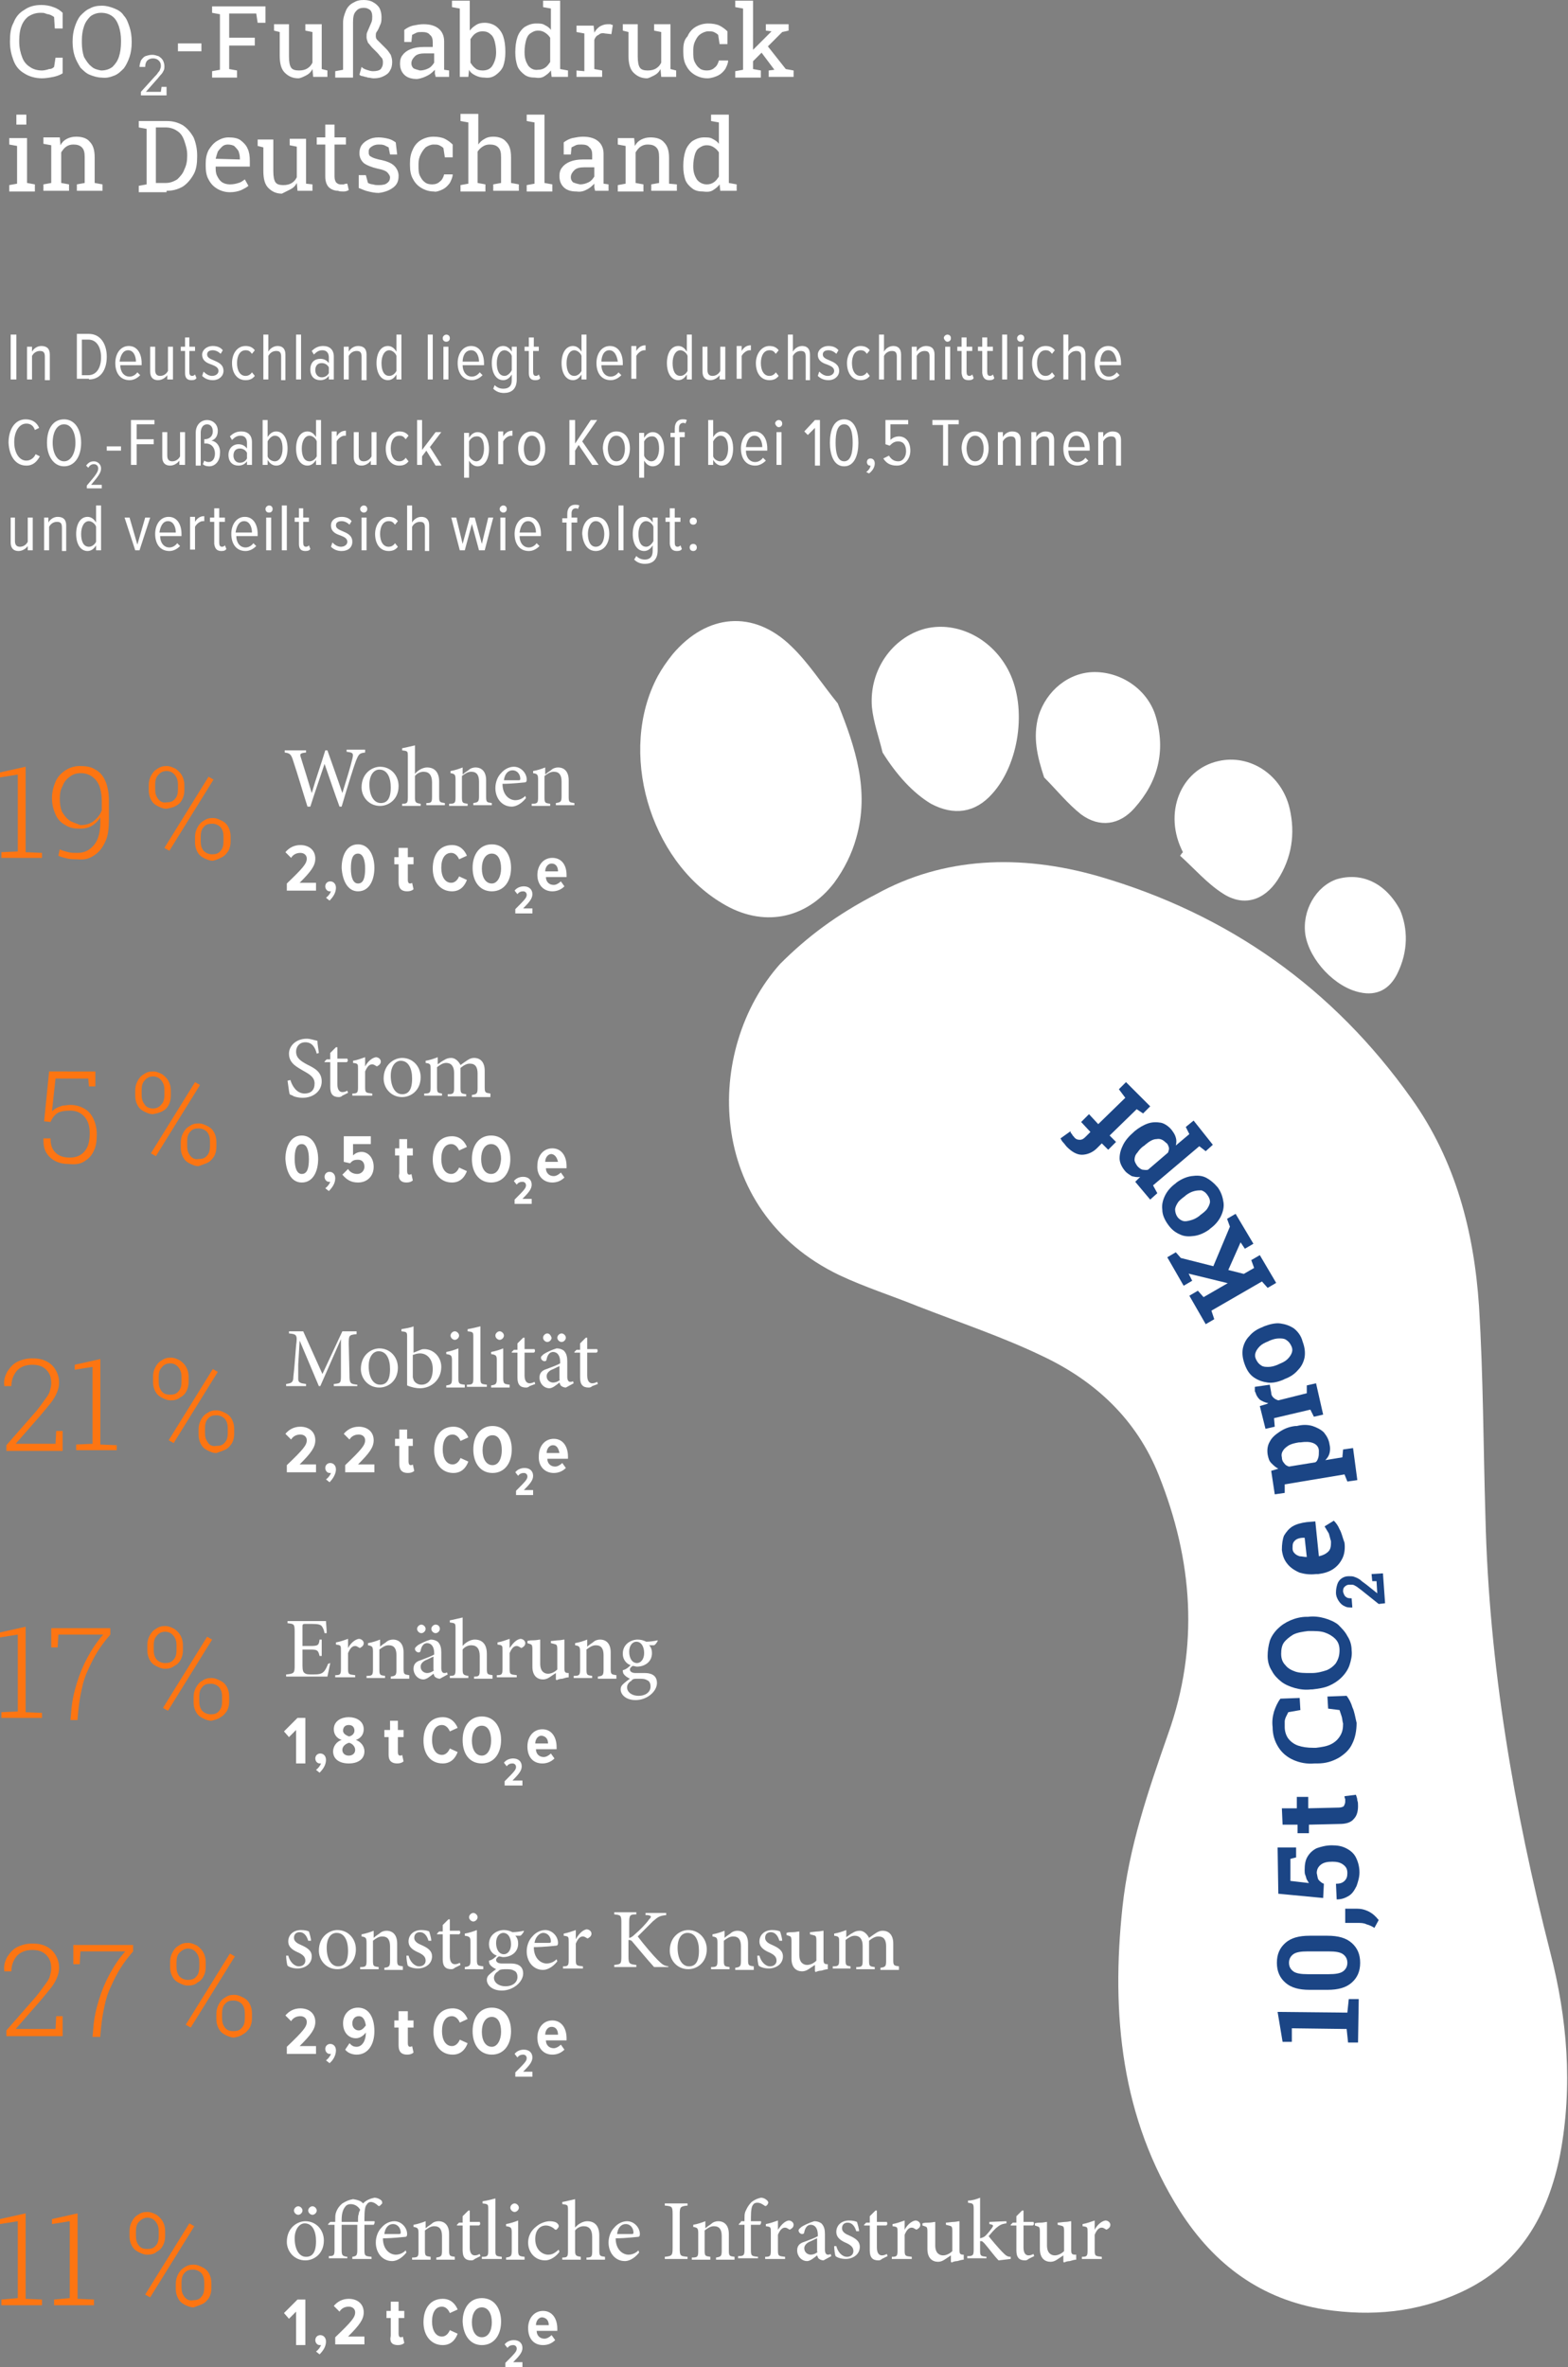
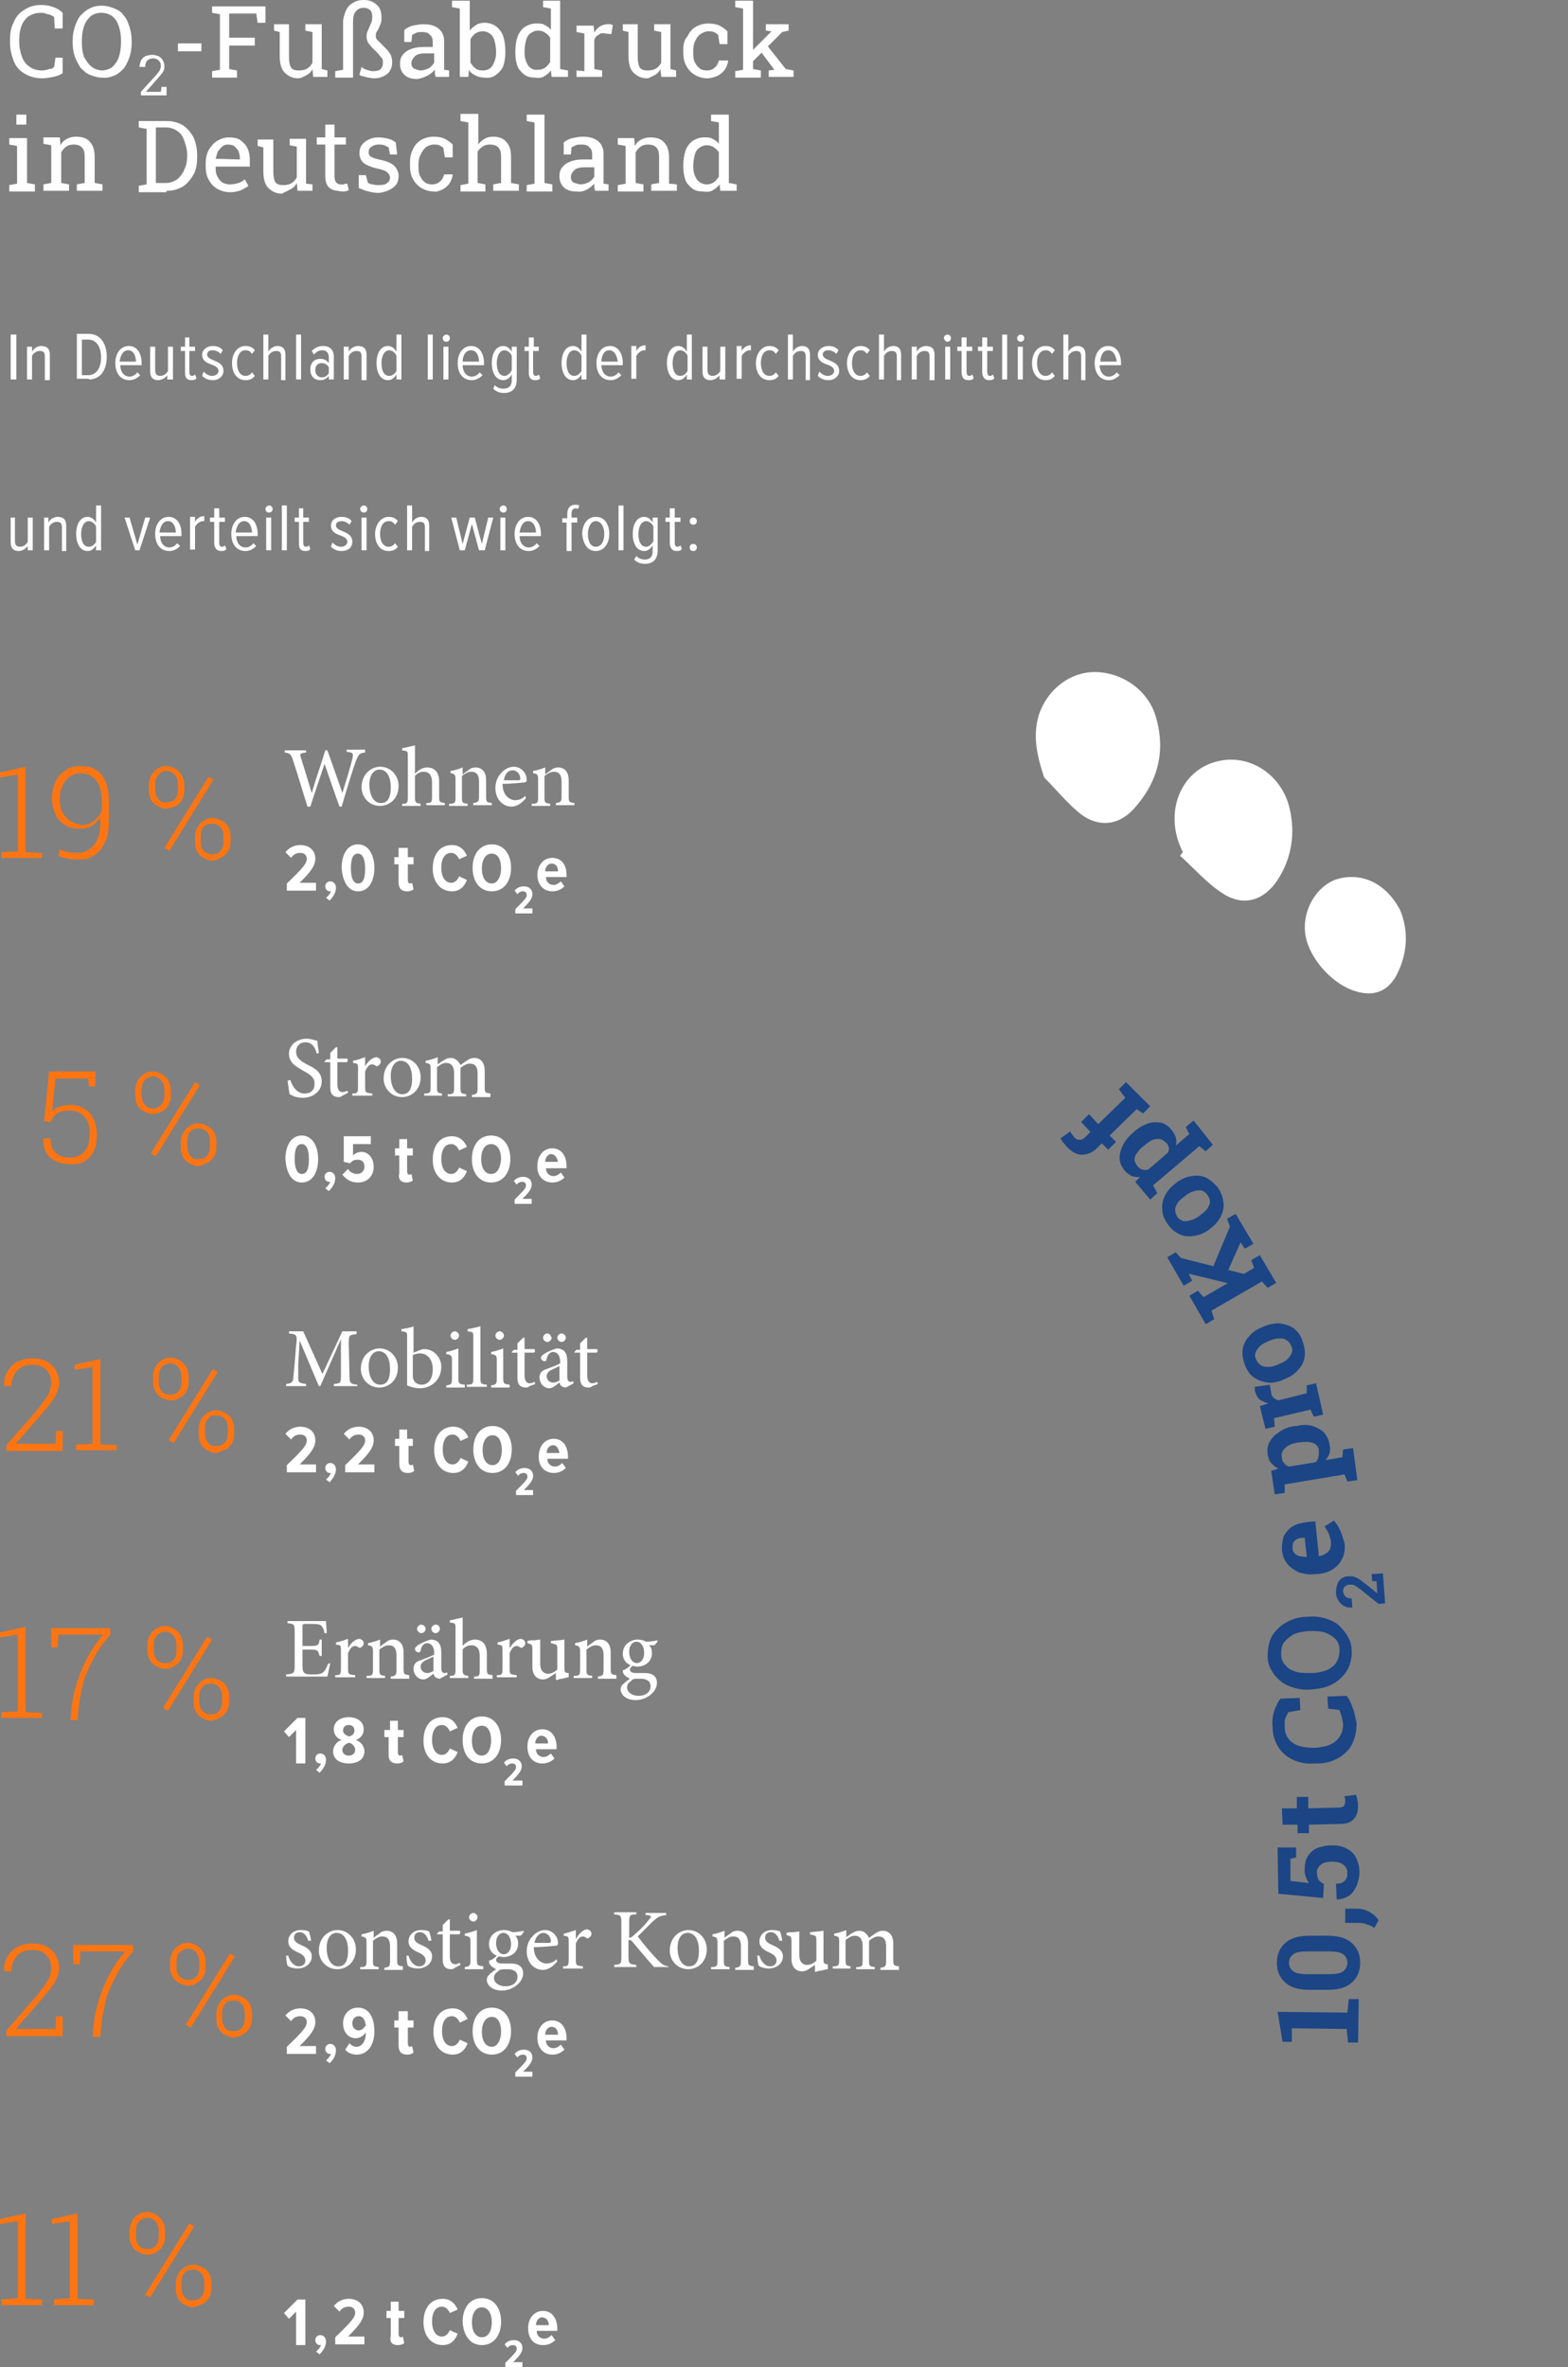
<svg xmlns="http://www.w3.org/2000/svg" version="1.1" id="Ebene_1" x="0px" y="0px" viewBox="0 0 220.3 332.5" style="enable-background:new 0 0 220.3 332.5;" xml:space="preserve">
  <rect x="0" y="0" width="220.3" height="332.5" fill="#808080" stroke="none" />
  <style type="text/css">
	.st0{fill:#FFFFFF;}
	.st1{fill:#FD7512;}
	.st2{fill:#1B4585;}
</style>
  <g>
    <path class="st0" d="M97.9,25.2c-0.3-0.5-0.5-1-0.5-1.8v-0.1c0-0.6,0.1-1.1,0.2-1.5c0.1-0.4,0.3-0.8,0.6-1c0.3-0.2,0.6-0.4,1.1-0.4   c0.4,0,0.7,0.1,1,0.3c0.3,0.2,0.5,0.4,0.7,0.7v3.4c-0.2,0.3-0.4,0.6-0.7,0.8c-0.3,0.2-0.6,0.3-1,0.3C98.7,25.9,98.2,25.6,97.9,25.2    M100.2,26.7c0.3-0.2,0.6-0.4,0.9-0.8l0.1,0.9h2.3v-0.9l-1.1-0.2v-9.6H101h-1.1V17l1.1,0.2v3c-0.2-0.3-0.5-0.5-0.9-0.7   c-0.3-0.2-0.7-0.2-1.2-0.2c-0.6,0-1.1,0.2-1.6,0.5c-0.4,0.3-0.8,0.8-1,1.4c-0.2,0.6-0.3,1.3-0.3,2.1v0.1c0,0.7,0.1,1.3,0.3,1.9   c0.2,0.5,0.6,0.9,1,1.2c0.4,0.3,0.9,0.4,1.5,0.4C99.5,27,99.9,26.9,100.2,26.7 M90.4,26.8v-0.9l-1.1-0.2v-4.3   c0.2-0.3,0.4-0.6,0.7-0.8c0.3-0.2,0.6-0.3,1-0.3c0.5,0,0.9,0.1,1.2,0.4c0.3,0.3,0.4,0.7,0.4,1.4v3.6l-1.1,0.2v0.9h3.6v-0.9L94,25.8   v-3.6c0-1-0.2-1.7-0.7-2.2c-0.4-0.5-1.1-0.7-1.9-0.7c-0.5,0-0.9,0.1-1.3,0.3c-0.4,0.2-0.7,0.5-0.9,0.9l-0.1-1.1h-2.3v0.9l1.1,0.2   v5.3l-1.1,0.2v0.9H90.4z M80.5,25.6c-0.2-0.2-0.3-0.4-0.3-0.7c0-0.4,0.2-0.7,0.5-1c0.3-0.3,0.8-0.4,1.4-0.4h1.4v1.3   c-0.2,0.3-0.4,0.6-0.8,0.8c-0.4,0.2-0.8,0.3-1.2,0.3C81,25.8,80.7,25.7,80.5,25.6 M82.5,26.6c0.4-0.2,0.7-0.5,1-0.8   c0,0.2,0,0.3,0,0.5c0,0.2,0.1,0.3,0.1,0.5h1.9v-0.9l-0.7-0.1c0-0.1,0-0.2,0-0.3c0-0.1,0-0.2,0-0.3v-3.6c0-0.8-0.3-1.4-0.8-1.8   c-0.5-0.4-1.2-0.6-2.1-0.6c-0.5,0-1,0.1-1.5,0.2c-0.4,0.1-0.8,0.3-1.2,0.6v1.7h1l0.1-1c0.2-0.1,0.4-0.2,0.6-0.3   c0.2-0.1,0.5-0.1,0.8-0.1c0.5,0,0.9,0.1,1.1,0.4c0.3,0.2,0.4,0.6,0.4,1v0.7h-1.3c-0.7,0-1.3,0.1-1.8,0.3c-0.5,0.2-0.9,0.5-1.1,0.8   c-0.3,0.3-0.4,0.8-0.4,1.2c0,0.7,0.2,1.2,0.6,1.6c0.4,0.4,1,0.6,1.8,0.6C81.7,27,82.1,26.8,82.5,26.6 M77.6,26.8v-0.9l-1.1-0.2   v-9.6h-2.5V17l1.1,0.2v8.6l-1.1,0.2v0.9H77.6z M68.2,26.8v-0.9l-1.1-0.2v-4.4c0.2-0.3,0.4-0.5,0.7-0.7c0.3-0.2,0.6-0.3,1-0.3   c0.5,0,0.9,0.1,1.2,0.4c0.3,0.3,0.4,0.7,0.4,1.4v3.6l-1.1,0.2v0.9h3.6v-0.9l-1.1-0.2v-3.6c0-1-0.2-1.7-0.7-2.2   c-0.4-0.5-1.1-0.7-1.8-0.7c-0.5,0-0.9,0.1-1.2,0.3c-0.4,0.2-0.7,0.5-0.9,0.8v-4.3h-2.5V17l1.1,0.2v8.6l-1.1,0.2v0.9H68.2z    M62.2,26.6c0.4-0.2,0.7-0.5,1-0.9c0.2-0.4,0.4-0.8,0.4-1.2l0,0h-1.2c-0.1,0.4-0.3,0.8-0.6,1c-0.3,0.3-0.7,0.4-1.1,0.4   c-0.4,0-0.8-0.1-1-0.3c-0.3-0.2-0.5-0.5-0.7-0.9c-0.2-0.4-0.2-0.9-0.2-1.4V23c0-0.5,0.1-0.9,0.3-1.3c0.2-0.4,0.4-0.7,0.7-1   c0.3-0.2,0.7-0.4,1.1-0.4c0.3,0,0.6,0,0.8,0.1c0.2,0.1,0.4,0.2,0.6,0.4l0.2,1.3h1.1l0-1.8c-0.3-0.3-0.7-0.6-1.1-0.8   c-0.4-0.2-1-0.3-1.6-0.3c-0.7,0-1.3,0.2-1.8,0.5c-0.5,0.3-0.9,0.8-1.1,1.3c-0.3,0.6-0.4,1.2-0.4,1.9v0.3c0,0.7,0.1,1.4,0.4,1.9   c0.3,0.6,0.7,1,1.2,1.3c0.5,0.3,1.1,0.5,1.8,0.5C61.2,27,61.8,26.8,62.2,26.6 M55.3,26.3c0.5-0.4,0.7-0.9,0.7-1.6   c0-0.5-0.2-1-0.6-1.4c-0.4-0.4-1.1-0.7-2.2-0.9c-0.4-0.1-0.7-0.2-0.9-0.3c-0.2-0.1-0.4-0.2-0.4-0.3c-0.1-0.1-0.1-0.3-0.1-0.5   c0-0.3,0.1-0.5,0.4-0.7c0.3-0.2,0.6-0.3,1-0.3c0.3,0,0.5,0,0.8,0.1c0.2,0.1,0.4,0.2,0.6,0.3l0.2,1h1L55.6,20   c-0.3-0.2-0.6-0.4-1-0.5c-0.4-0.1-0.9-0.2-1.4-0.2c-0.6,0-1,0.1-1.4,0.3c-0.4,0.2-0.7,0.4-1,0.8c-0.2,0.3-0.3,0.7-0.3,1.1   c0,0.6,0.2,1,0.6,1.4c0.4,0.3,1.1,0.6,2,0.8c0.6,0.1,1.1,0.3,1.3,0.5c0.2,0.2,0.4,0.5,0.4,0.7c0,0.3-0.1,0.6-0.4,0.8   c-0.2,0.2-0.6,0.3-1.2,0.3c-0.3,0-0.5,0-0.8-0.1c-0.2,0-0.5-0.1-0.7-0.2l-0.3-1.1h-1l0,1.8c0.5,0.2,0.9,0.4,1.4,0.5   c0.4,0.1,0.9,0.2,1.4,0.2C54.1,27,54.8,26.7,55.3,26.3 M48.3,26.9c0.3,0,0.5-0.1,0.7-0.2l-0.2-0.9c-0.1,0-0.3,0-0.5,0.1   c-0.2,0-0.4,0-0.5,0c-0.2,0-0.4-0.1-0.6-0.3c-0.1-0.2-0.2-0.4-0.2-0.8v-4.5h1.6v-1H47v-1.8h-1.3v1.8h-1.2v1h1.2v4.5   c0,0.7,0.2,1.2,0.5,1.5c0.3,0.3,0.8,0.5,1.3,0.5C47.7,26.9,48,26.9,48.3,26.9 M40.8,26.6c0.4-0.2,0.7-0.5,0.9-0.9l0.1,1.1h2.1v-0.9   L43,25.8v-6.3h-1.3h-1v0.9l1,0.2v4.3c-0.2,0.4-0.4,0.6-0.7,0.8c-0.3,0.2-0.7,0.3-1.2,0.3c-0.5,0-0.9-0.1-1.1-0.4   c-0.2-0.3-0.3-0.8-0.3-1.6v-4.4H37h-0.8v0.9l0.8,0.2v3.3c0,1.1,0.2,1.9,0.7,2.4c0.5,0.5,1.1,0.8,1.9,0.8C40,27,40.4,26.8,40.8,26.6    M30.3,22.3c0.1-0.4,0.2-0.7,0.3-1c0.2-0.3,0.4-0.5,0.6-0.7c0.2-0.2,0.5-0.3,0.8-0.3c0.4,0,0.7,0.1,0.9,0.2   c0.2,0.2,0.4,0.4,0.6,0.7c0.1,0.3,0.2,0.6,0.2,1v0.2L30.3,22.3L30.3,22.3z M33.9,26.7c0.4-0.2,0.8-0.4,1-0.6l-0.5-0.9   c-0.3,0.2-0.5,0.4-0.9,0.5c-0.3,0.1-0.7,0.2-1.2,0.2c-0.4,0-0.8-0.1-1.1-0.3c-0.3-0.2-0.5-0.5-0.7-0.9c-0.2-0.4-0.2-0.8-0.2-1.3   l0,0h4.8v-0.8c0-0.7-0.1-1.3-0.3-1.7c-0.2-0.5-0.6-0.9-1-1.2c-0.4-0.3-1-0.4-1.7-0.4c-0.6,0-1.1,0.2-1.6,0.5   c-0.5,0.3-0.9,0.8-1.2,1.3c-0.3,0.6-0.4,1.2-0.4,1.9v0.3c0,0.7,0.1,1.4,0.4,1.9c0.3,0.6,0.7,1,1.2,1.3c0.5,0.3,1.1,0.5,1.8,0.5   C32.9,27,33.4,26.9,33.9,26.7 M21.9,17.9h1.4c0.6,0,1.2,0.2,1.6,0.5c0.5,0.3,0.8,0.8,1,1.4c0.2,0.6,0.4,1.2,0.4,1.9v0.2   c0,0.7-0.1,1.3-0.4,1.9c-0.2,0.6-0.6,1-1,1.4c-0.5,0.3-1,0.5-1.6,0.5h-1.4V17.9z M23.4,26.8c0.9,0,1.6-0.2,2.3-0.6   c0.6-0.4,1.1-1,1.5-1.7c0.4-0.7,0.5-1.6,0.5-2.5v-0.2c0-0.9-0.2-1.8-0.5-2.5c-0.4-0.7-0.9-1.3-1.5-1.7c-0.7-0.4-1.4-0.6-2.3-0.6   h-2.8h-1.1v0.9l1.1,0.2v7.8l-1.1,0.2v0.9H23.4z M9.7,26.8v-0.9l-1.1-0.2v-4.3c0.2-0.3,0.4-0.6,0.7-0.8c0.3-0.2,0.6-0.3,1-0.3   c0.5,0,0.9,0.1,1.2,0.4c0.3,0.3,0.4,0.7,0.4,1.4v3.6l-1.1,0.2v0.9h3.6v-0.9l-1.1-0.2v-3.6c0-1-0.2-1.7-0.7-2.2   c-0.4-0.5-1.1-0.7-1.9-0.7c-0.5,0-0.9,0.1-1.3,0.3c-0.4,0.2-0.7,0.5-0.9,0.9l-0.1-1.1H6.1v0.9l1.1,0.2v5.3l-1.1,0.2v0.9H9.7z    M3.7,16.1H2.3v1.4h1.4V16.1z M4.9,26.8v-0.9l-1.1-0.2v-6.3H1.3v0.9l1.1,0.2v5.3l-1.1,0.2v0.9H4.9z" />
    <path class="st0" d="M109.9,4.5l0.9-0.2V3.4h-3.2v0.9l0.8,0.1l0,0l-3.2,3.2l0.5,1.1L109.9,4.5z M111.5,10.8V9.9l-1.1-0.2l-3-3.8   l-0.7,1.1l2.1,2.8l0,0l-0.8,0.1v0.9H111.5z M106.9,10.8V9.9l-1.1-0.2V0.1h-2.5V1l1.1,0.2v8.6l-1.1,0.2v0.9H106.9z M100.9,10.6   c0.4-0.2,0.7-0.5,1-0.9c0.2-0.4,0.4-0.8,0.4-1.2l0,0H101c-0.1,0.4-0.3,0.8-0.6,1c-0.3,0.3-0.7,0.4-1.1,0.4c-0.4,0-0.8-0.1-1-0.3   c-0.3-0.2-0.5-0.5-0.7-0.9c-0.2-0.4-0.2-0.9-0.2-1.4V7c0-0.5,0.1-0.9,0.3-1.3c0.2-0.4,0.4-0.7,0.7-0.9c0.3-0.2,0.7-0.4,1.1-0.4   c0.3,0,0.6,0,0.8,0.1c0.2,0.1,0.4,0.2,0.6,0.4l0.2,1.3h1.1l0-1.8c-0.3-0.3-0.7-0.6-1.1-0.8c-0.4-0.2-1-0.3-1.6-0.3   c-0.7,0-1.3,0.2-1.8,0.5c-0.5,0.3-0.9,0.8-1.1,1.3C96.1,5.6,96,6.3,96,7v0.3c0,0.7,0.1,1.4,0.4,1.9c0.3,0.6,0.7,1,1.2,1.3   c0.5,0.3,1.1,0.5,1.8,0.5C99.9,11,100.5,10.8,100.9,10.6 M91.9,10.6c0.4-0.2,0.7-0.5,0.9-0.9l0.1,1.1h2.1V9.9l-0.8-0.2V3.4h-1.3h-1   v0.9l1,0.2v4.3c-0.2,0.4-0.4,0.6-0.7,0.8c-0.3,0.2-0.7,0.3-1.2,0.3c-0.5,0-0.9-0.1-1.1-0.4c-0.2-0.3-0.3-0.8-0.3-1.6V3.4h-1.3h-0.8   v0.9l0.8,0.2v3.3c0,1.1,0.2,1.9,0.7,2.4c0.5,0.5,1.1,0.8,1.9,0.8C91.1,11,91.5,10.8,91.9,10.6 M84.6,10.8V9.9l-1.1-0.2V5.6   c0.1-0.3,0.3-0.6,0.6-0.7c0.2-0.2,0.5-0.3,0.9-0.2l0.9,0.1l0.2-1.3c-0.1,0-0.2,0-0.3-0.1c-0.1,0-0.3,0-0.4,0   c-0.4,0-0.7,0.1-1.1,0.3c-0.3,0.2-0.6,0.5-0.8,0.9l0-0.1l-0.1-0.9H81v0.9l1.1,0.2v5.3L81,9.9v0.9H84.6z M74.2,9.2   c-0.3-0.5-0.5-1-0.5-1.8V7.2c0-0.6,0.1-1.1,0.2-1.5c0.1-0.4,0.3-0.8,0.6-1c0.3-0.2,0.6-0.4,1.1-0.4c0.4,0,0.7,0.1,1,0.3   c0.3,0.2,0.5,0.4,0.7,0.7v3.4c-0.2,0.3-0.4,0.6-0.7,0.8c-0.3,0.2-0.6,0.3-1,0.3C75,9.9,74.5,9.6,74.2,9.2 M76.5,10.7   c0.3-0.2,0.6-0.4,0.9-0.8l0.1,0.9h2.3V9.9l-1.1-0.2V0.1h-1.3h-1.1V1l1.1,0.2v3c-0.2-0.3-0.5-0.5-0.9-0.7c-0.3-0.2-0.7-0.2-1.2-0.2   c-0.6,0-1.1,0.2-1.6,0.5c-0.4,0.3-0.8,0.8-1,1.4c-0.2,0.6-0.3,1.3-0.3,2.1v0.1c0,0.7,0.1,1.3,0.3,1.9c0.2,0.5,0.6,0.9,1,1.2   c0.4,0.3,0.9,0.4,1.5,0.4C75.8,11,76.2,10.9,76.5,10.7 M66.8,9.6c-0.3-0.2-0.5-0.5-0.7-0.8V5.5c0.2-0.3,0.4-0.6,0.7-0.8   c0.3-0.2,0.6-0.3,1-0.3c0.4,0,0.8,0.1,1.1,0.4c0.3,0.2,0.5,0.6,0.6,1c0.1,0.4,0.2,0.9,0.2,1.5v0.1c0,0.7-0.2,1.3-0.5,1.8   c-0.3,0.5-0.8,0.7-1.4,0.7C67.4,9.9,67,9.8,66.8,9.6 M69.7,10.5c0.4-0.3,0.8-0.7,1-1.2C70.9,8.7,71,8.1,71,7.4V7.2   c0-0.8-0.1-1.5-0.3-2.1c-0.2-0.6-0.6-1.1-1-1.4c-0.4-0.3-1-0.5-1.6-0.5c-0.5,0-0.9,0.1-1.2,0.3c-0.3,0.2-0.6,0.4-0.9,0.8V0.1h-2.5   V1l1.1,0.2v9.6h1.2l0.1-1c0.2,0.4,0.5,0.6,0.9,0.8c0.4,0.2,0.8,0.3,1.3,0.3C68.8,11,69.3,10.8,69.7,10.5 M58.1,9.6   c-0.2-0.2-0.3-0.4-0.3-0.7c0-0.4,0.2-0.7,0.5-1c0.3-0.3,0.8-0.4,1.4-0.4H61v1.3c-0.2,0.3-0.4,0.6-0.8,0.8c-0.4,0.2-0.8,0.3-1.2,0.3   C58.6,9.8,58.3,9.7,58.1,9.6 M60.1,10.6c0.4-0.2,0.7-0.5,1-0.8c0,0.2,0,0.3,0,0.5c0,0.2,0.1,0.3,0.1,0.5h1.9V9.9l-0.7-0.1   c0-0.1,0-0.2,0-0.3c0-0.1,0-0.2,0-0.3V5.8c0-0.8-0.3-1.4-0.8-1.8c-0.5-0.4-1.2-0.6-2.1-0.6c-0.5,0-1,0.1-1.5,0.2   c-0.4,0.1-0.8,0.3-1.2,0.6v1.7h1l0.1-1c0.2-0.1,0.4-0.2,0.6-0.3c0.2-0.1,0.5-0.1,0.8-0.1c0.5,0,0.9,0.1,1.1,0.4   c0.3,0.2,0.4,0.6,0.4,1v0.7h-1.3c-0.7,0-1.3,0.1-1.8,0.3c-0.5,0.2-0.9,0.5-1.1,0.8c-0.3,0.3-0.4,0.8-0.4,1.2c0,0.7,0.2,1.2,0.6,1.6   c0.4,0.4,1,0.6,1.8,0.6C59.3,11,59.7,10.8,60.1,10.6 M53.9,10.7c0.4-0.2,0.7-0.4,0.9-0.8c0.2-0.3,0.3-0.7,0.3-1.2   c0-0.4-0.1-0.7-0.2-1c-0.2-0.3-0.4-0.6-0.6-0.8c-0.2-0.2-0.5-0.5-0.7-0.7C53.4,6,53.2,5.8,53,5.6c-0.2-0.2-0.2-0.4-0.2-0.6   c0-0.2,0-0.3,0.1-0.5C53,4.4,53.1,4.2,53.2,4c0.1-0.2,0.2-0.5,0.3-0.7c0.1-0.3,0.1-0.6,0.1-0.9c0-0.5-0.1-0.9-0.3-1.3   c-0.2-0.3-0.5-0.6-0.9-0.8C52.1,0.1,51.6,0,51.1,0c-0.6,0-1,0.1-1.5,0.4c-0.4,0.2-0.8,0.6-1,1.1c-0.2,0.5-0.4,1-0.4,1.7v6.6   l-1.1,0.2v0.9h2.5V3.1c0-0.7,0.1-1.2,0.4-1.5c0.3-0.4,0.7-0.5,1.1-0.5c0.4,0,0.6,0.1,0.9,0.3c0.2,0.2,0.3,0.5,0.3,0.9   c0,0.3,0,0.5-0.1,0.8c-0.1,0.2-0.2,0.5-0.3,0.7c-0.1,0.2-0.2,0.5-0.3,0.7c-0.1,0.2-0.1,0.4-0.1,0.7c0,0.3,0.1,0.5,0.2,0.8   c0.2,0.2,0.4,0.5,0.6,0.7c0.2,0.2,0.5,0.5,0.7,0.7c0.2,0.2,0.4,0.5,0.6,0.7c0.2,0.2,0.2,0.5,0.2,0.7c0,0.4-0.1,0.6-0.3,0.9   c-0.2,0.2-0.6,0.3-1.1,0.3c-0.3,0-0.6-0.1-0.9-0.2c-0.3-0.1-0.5-0.2-0.7-0.4l-0.3,1.1c0.1,0.1,0.3,0.2,0.5,0.2   c0.2,0.1,0.5,0.1,0.7,0.2c0.3,0,0.5,0.1,0.8,0.1C53.1,11,53.5,10.9,53.9,10.7 M43,10.6c0.4-0.2,0.7-0.5,0.9-0.9l0.1,1.1H46V9.9   l-0.8-0.2V3.4h-1.3h-1v0.9l1,0.2v4.3c-0.2,0.4-0.4,0.6-0.7,0.8c-0.3,0.2-0.7,0.3-1.2,0.3c-0.5,0-0.9-0.1-1.1-0.4   c-0.2-0.3-0.3-0.8-0.3-1.6V3.4h-1.3h-0.8v0.9l0.8,0.2v3.3c0,1.1,0.2,1.9,0.7,2.4c0.5,0.5,1.1,0.8,1.9,0.8   C42.2,11,42.6,10.8,43,10.6 M33.3,10.8V9.9l-1.1-0.2V6.4h3.6V5.3h-3.6V1.9h3.8l0.2,1.3h1.1V0.9h-7.5v0.9l1.1,0.2v7.8l-1.1,0.2v0.9   H33.3z M28.4,6.1H25v1.1h3.3V6.1z M23.4,13.5v-1.3h-0.7l-0.1,0.7h-2.1l0,0l1.5-1.7c0.2-0.2,0.4-0.5,0.6-0.7   c0.2-0.2,0.3-0.4,0.4-0.6c0.1-0.2,0.1-0.4,0.1-0.6c0-0.3-0.1-0.6-0.2-0.8c-0.1-0.2-0.3-0.4-0.6-0.6c-0.3-0.1-0.6-0.2-0.9-0.2   c-0.4,0-0.7,0.1-1,0.2C20.2,8,20,8.2,19.8,8.5c-0.1,0.3-0.2,0.6-0.2,0.9l0,0h0.8c0-0.4,0.1-0.7,0.3-0.9c0.2-0.2,0.5-0.3,0.8-0.3   c0.3,0,0.6,0.1,0.8,0.3c0.2,0.2,0.3,0.4,0.3,0.7c0,0.2,0,0.3-0.1,0.5c0,0.1-0.1,0.3-0.3,0.5c-0.1,0.2-0.3,0.4-0.5,0.6l-1.9,2.1v0.5   H23.4z M12.8,9.3C12.4,9,12.1,8.5,11.8,8c-0.2-0.6-0.3-1.3-0.3-2V5.7c0-0.8,0.1-1.4,0.3-2c0.2-0.6,0.5-1,0.9-1.4   c0.4-0.3,0.9-0.5,1.5-0.5c0.7,0,1.2,0.2,1.6,0.5c0.4,0.3,0.7,0.8,0.9,1.4c0.2,0.6,0.3,1.3,0.3,2v0.2c0,0.8-0.1,1.5-0.3,2.1   c-0.2,0.6-0.5,1-0.9,1.4c-0.4,0.3-0.9,0.5-1.6,0.5C13.7,9.8,13.2,9.7,12.8,9.3 M16.1,10.6c0.5-0.2,0.9-0.6,1.3-1   c0.3-0.4,0.6-1,0.8-1.6c0.2-0.6,0.3-1.3,0.3-2V5.8c0-0.7-0.1-1.4-0.3-2c-0.2-0.6-0.4-1.2-0.8-1.6c-0.3-0.5-0.8-0.8-1.3-1   c-0.5-0.2-1.1-0.4-1.8-0.4c-0.6,0-1.2,0.1-1.7,0.4c-0.5,0.2-0.9,0.6-1.3,1c-0.4,0.5-0.6,1-0.8,1.6c-0.2,0.6-0.3,1.3-0.3,2v0.1   c0,0.7,0.1,1.4,0.3,2c0.2,0.6,0.5,1.1,0.8,1.6c0.4,0.4,0.8,0.8,1.3,1c0.5,0.2,1.1,0.4,1.7,0.4C15,11,15.6,10.8,16.1,10.6 M7.5,10.8   c0.5-0.1,1-0.3,1.3-0.5V8.1H7.8L7.6,9.4C7.4,9.6,7.2,9.7,6.9,9.7C6.6,9.8,6.2,9.9,5.9,9.9c-0.7,0-1.3-0.2-1.7-0.5   C3.7,9.1,3.3,8.6,3.1,8C2.9,7.5,2.7,6.7,2.7,5.9V5.7c0-0.8,0.1-1.5,0.3-2c0.2-0.6,0.6-1.1,1-1.4c0.5-0.3,1-0.5,1.7-0.5   c0.3,0,0.5,0,0.7,0.1S6.9,2,7.1,2.1c0.2,0.1,0.4,0.2,0.5,0.3l0.1,1.6h1.1V1.8C8.5,1.5,8.1,1.2,7.5,1C7,0.8,6.4,0.7,5.8,0.7   c-0.9,0-1.7,0.2-2.4,0.7c-0.7,0.4-1.2,1-1.5,1.8C1.5,3.9,1.4,4.8,1.4,5.8v0.1c0,1,0.2,1.8,0.5,2.6c0.3,0.8,0.8,1.4,1.5,1.8   C4,10.7,4.9,11,5.9,11C6.4,11,7,10.9,7.5,10.8" />
    <path class="st0" d="M96.9,76.9c0,0.3,0.2,0.5,0.5,0.5c0.3,0,0.5-0.2,0.5-0.5c0-0.3-0.2-0.5-0.5-0.5C97.1,76.4,96.9,76.6,96.9,76.9    M96.9,73.2c0,0.3,0.2,0.5,0.5,0.5c0.3,0,0.5-0.2,0.5-0.5s-0.2-0.5-0.5-0.5C97.1,72.7,96.9,72.9,96.9,73.2 M95.1,77.4   c0.4,0,0.6-0.1,0.7-0.3l-0.2-0.5c-0.1,0.1-0.2,0.2-0.4,0.2c-0.3,0-0.4-0.2-0.4-0.6v-2.9h0.8v-0.6h-0.8v-1.3h-0.7v1.3h-0.6v0.6h0.6   v3.1C94.2,77.1,94.5,77.4,95.1,77.4 M91.8,76c-0.2,0.4-0.6,0.8-1,0.8c-0.8,0-1.1-0.8-1.1-1.8c0-1,0.4-1.8,1.1-1.8   c0.4,0,0.9,0.4,1,0.8V76z M89.1,78.6c0.4,0.4,0.9,0.6,1.5,0.6c1,0,1.8-0.5,1.8-1.9v-4.6h-0.7v0.7c-0.3-0.5-0.7-0.8-1.2-0.8   c-1,0-1.6,1-1.6,2.4c0,1.4,0.6,2.4,1.6,2.4c0.5,0,0.9-0.3,1.2-0.8v0.8c0,0.9-0.5,1.2-1.1,1.2c-0.5,0-0.9-0.2-1.2-0.5L89.1,78.6z    M87.6,71h-0.7v6.3h0.7V71z M83.7,76.8c-0.8,0-1.1-0.9-1.1-1.8c0-0.9,0.4-1.8,1.1-1.8c0.8,0,1.2,0.9,1.2,1.8   C84.9,76,84.5,76.8,83.7,76.8 M83.7,77.4c1.2,0,1.9-1.1,1.9-2.4c0-1.3-0.6-2.4-1.9-2.4c-1.2,0-1.9,1.1-1.9,2.4   C81.9,76.3,82.5,77.4,83.7,77.4 M81.1,73.3v-0.6h-0.8v-0.6c0-0.4,0.2-0.7,0.6-0.7c0.1,0,0.2,0,0.3,0.1l0.2-0.5   c-0.2-0.1-0.4-0.1-0.6-0.1c-0.7,0-1.1,0.5-1.1,1.3v0.6H79v0.6h0.6v4h0.7v-4H81.1z M74.2,73.2c0.8,0,1.1,0.9,1.1,1.6H73   C73.1,74.1,73.4,73.2,74.2,73.2 M72.3,75c0,1.4,0.7,2.4,2,2.4c0.6,0,1.1-0.3,1.5-0.7l-0.4-0.4c-0.3,0.4-0.7,0.6-1.1,0.6   c-0.8,0-1.3-0.7-1.3-1.6h3V75c0-1.3-0.6-2.4-1.8-2.4C73,72.6,72.3,73.7,72.3,75 M71,72.7h-0.7v4.6H71V72.7z M70.7,72   c0.3,0,0.5-0.2,0.5-0.5c0-0.3-0.2-0.5-0.5-0.5c-0.2,0-0.5,0.2-0.5,0.5C70.2,71.8,70.5,72,70.7,72 M68.1,77.3l1.2-4.6h-0.7l-0.9,3.7   l-1-3.7H66l-1,3.7l-0.9-3.7h-0.7l1.2,4.6h0.7l1-3.7l1,3.7H68.1z M60.3,77.3v-3.5c0-0.8-0.4-1.2-1.1-1.2c-0.6,0-1.1,0.4-1.3,0.8V71   h-0.7v6.3h0.7V74c0.2-0.4,0.6-0.7,1.1-0.7c0.5,0,0.7,0.2,0.7,0.8v3.3H60.3z M52.7,75c0,1.4,0.7,2.4,1.9,2.4c0.6,0,1-0.2,1.3-0.6   l-0.4-0.5c-0.2,0.3-0.5,0.5-0.9,0.5c-0.8,0-1.2-0.8-1.2-1.8c0-1,0.4-1.8,1.2-1.8c0.4,0,0.6,0.1,0.9,0.5l0.4-0.5   c-0.3-0.4-0.7-0.6-1.3-0.6C53.5,72.6,52.7,73.7,52.7,75 M51.5,72.7h-0.7v4.6h0.7V72.7z M51.1,72c0.3,0,0.5-0.2,0.5-0.5   c0-0.3-0.2-0.5-0.5-0.5c-0.2,0-0.5,0.2-0.5,0.5C50.6,71.8,50.9,72,51.1,72 M46.5,76.8c0.4,0.4,0.9,0.6,1.5,0.6   c0.9,0,1.5-0.5,1.5-1.3c0-0.9-0.7-1.2-1.4-1.5c-0.5-0.2-0.9-0.4-0.9-0.8c0-0.4,0.3-0.6,0.8-0.6c0.4,0,0.8,0.2,1.1,0.5l0.3-0.5   c-0.3-0.4-0.8-0.6-1.4-0.6c-0.9,0-1.5,0.5-1.5,1.2c0,0.9,0.7,1.2,1.3,1.4c0.5,0.2,1,0.4,1,0.9c0,0.4-0.4,0.7-0.9,0.7   c-0.5,0-0.9-0.3-1.2-0.6L46.5,76.8z M42.9,77.4c0.4,0,0.6-0.1,0.7-0.3l-0.2-0.5c-0.1,0.1-0.2,0.2-0.4,0.2c-0.3,0-0.4-0.2-0.4-0.6   v-2.9h0.8v-0.6h-0.8v-1.3H42v1.3h-0.6v0.6H42v3.1C42,77.1,42.3,77.4,42.9,77.4 M40.3,71h-0.7v6.3h0.7V71z M38.1,72.7h-0.7v4.6h0.7   V72.7z M37.8,72c0.3,0,0.5-0.2,0.5-0.5c0-0.3-0.2-0.5-0.5-0.5c-0.2,0-0.5,0.2-0.5,0.5C37.3,71.8,37.5,72,37.8,72 M34.3,73.2   c0.8,0,1.1,0.9,1.1,1.6h-2.3C33.2,74.1,33.5,73.2,34.3,73.2 M32.5,75c0,1.4,0.7,2.4,2,2.4c0.6,0,1.1-0.3,1.5-0.7l-0.4-0.4   c-0.3,0.4-0.7,0.6-1.1,0.6c-0.8,0-1.3-0.7-1.3-1.6h3V75c0-1.3-0.6-2.4-1.8-2.4C33.2,72.6,32.5,73.7,32.5,75 M31.1,77.4   c0.4,0,0.6-0.1,0.7-0.3l-0.2-0.5c-0.1,0.1-0.2,0.2-0.4,0.2c-0.3,0-0.4-0.2-0.4-0.6v-2.9h0.8v-0.6h-0.8v-1.3h-0.7v1.3h-0.6v0.6h0.6   v3.1C30.2,77.1,30.5,77.4,31.1,77.4 M27.4,77.3v-3.3c0.2-0.4,0.7-0.8,1.1-0.8c0.1,0,0.2,0,0.2,0v-0.7c-0.6,0-1,0.3-1.3,0.8v-0.7   h-0.7v4.6H27.4z M23.6,73.2c0.8,0,1.1,0.9,1.1,1.6h-2.3C22.5,74.1,22.8,73.2,23.6,73.2 M21.8,75c0,1.4,0.7,2.4,2,2.4   c0.6,0,1.1-0.3,1.5-0.7l-0.4-0.4c-0.3,0.4-0.7,0.6-1.1,0.6c-0.8,0-1.3-0.7-1.3-1.6h3V75c0-1.3-0.6-2.4-1.8-2.4   C22.5,72.6,21.8,73.7,21.8,75 M19.6,77.3l1.5-4.6h-0.7l-1.1,3.8l-1.1-3.8h-0.7l1.5,4.6H19.6z M13.5,76.1c-0.2,0.4-0.6,0.7-1,0.7   c-0.8,0-1.1-0.8-1.1-1.8c0-1,0.4-1.8,1.1-1.8c0.4,0,0.9,0.4,1,0.8V76.1z M14.2,77.3V71h-0.7v2.4c-0.3-0.5-0.7-0.8-1.2-0.8   c-1,0-1.6,1-1.6,2.4c0,1.4,0.6,2.4,1.6,2.4c0.5,0,0.9-0.3,1.2-0.8v0.7H14.2z M9.3,77.3v-3.5c0-0.8-0.4-1.2-1.2-1.2   c-0.6,0-1.1,0.4-1.3,0.8v-0.7H6.2v4.6h0.7V74c0.2-0.4,0.6-0.7,1.1-0.7c0.5,0,0.7,0.2,0.7,0.8v3.3H9.3z M4.6,77.3v-4.6H3.9v3.4   c-0.2,0.4-0.6,0.7-1.1,0.7c-0.4,0-0.7-0.2-0.7-0.8v-3.3H1.5v3.5c0,0.8,0.4,1.2,1.1,1.2c0.6,0,1.1-0.4,1.3-0.7v0.6H4.6z" />
-     <path class="st0" d="M157.5,65.3v-3.5c0-0.8-0.4-1.2-1.2-1.2c-0.6,0-1.1,0.4-1.3,0.8v-0.7h-0.7v4.6h0.7V62c0.2-0.4,0.6-0.7,1.1-0.7   c0.5,0,0.7,0.2,0.7,0.8v3.3H157.5z M151.2,61.2c0.8,0,1.1,0.9,1.2,1.6h-2.3C150.1,62.1,150.4,61.2,151.2,61.2 M149.4,63   c0,1.4,0.7,2.4,2,2.4c0.6,0,1.1-0.3,1.5-0.7l-0.4-0.4c-0.3,0.4-0.7,0.6-1.1,0.6c-0.8,0-1.3-0.7-1.3-1.6h3V63c0-1.3-0.6-2.4-1.8-2.4   C150.1,60.6,149.4,61.7,149.4,63 M148.1,65.3v-3.5c0-0.8-0.4-1.2-1.2-1.2c-0.6,0-1.1,0.4-1.3,0.8v-0.7h-0.7v4.6h0.7V62   c0.2-0.4,0.6-0.7,1.1-0.7c0.5,0,0.7,0.2,0.7,0.8v3.3H148.1z M143.4,65.3v-3.5c0-0.8-0.4-1.2-1.2-1.2c-0.6,0-1.1,0.4-1.3,0.8v-0.7   h-0.7v4.6h0.7V62c0.2-0.4,0.6-0.7,1.1-0.7c0.5,0,0.7,0.2,0.7,0.8v3.3H143.4z M137,64.8c-0.8,0-1.2-0.9-1.2-1.8   c0-0.9,0.4-1.8,1.2-1.8c0.8,0,1.2,0.9,1.2,1.8C138.2,64,137.8,64.8,137,64.8 M137,65.4c1.2,0,1.9-1.1,1.9-2.4   c0-1.3-0.6-2.4-1.9-2.4c-1.2,0-1.9,1.1-1.9,2.4C135.2,64.3,135.8,65.4,137,65.4 M133.2,65.3v-5.7h1.5V59H131v0.7h1.5v5.7H133.2z    M124.1,64.4c0.4,0.6,0.9,1,1.9,1c1.1,0,1.9-0.9,1.9-2.1c0-1.3-0.7-2-1.6-2c-0.5,0-0.9,0.2-1.2,0.5v-2.2h2.5V59h-3.2v3.4l0.6,0.2   c0.4-0.4,0.7-0.6,1.2-0.6c0.7,0,1.1,0.5,1.1,1.4c0,0.7-0.4,1.4-1.1,1.4c-0.6,0-1-0.3-1.3-0.8L124.1,64.4z M122.1,66.5   c0.4-0.3,0.8-0.8,0.8-1.4c0-0.5-0.3-0.7-0.6-0.7c-0.3,0-0.5,0.2-0.5,0.5c0,0.3,0.2,0.5,0.4,0.5c0,0,0.1,0,0.1,0   c0,0.3-0.3,0.7-0.6,0.9L122.1,66.5z M119.8,62.2c0,1.2-0.2,2.6-1.2,2.6c-1,0-1.2-1.4-1.2-2.6c0-1.3,0.2-2.6,1.2-2.6   C119.6,59.6,119.8,60.9,119.8,62.2 M116.6,62.2c0,1.6,0.5,3.3,2,3.3c1.5,0,2-1.7,2-3.3s-0.5-3.3-2-3.3   C117.1,58.9,116.6,60.5,116.6,62.2 M115.2,65.3V59h-0.7l-1.5,1.6l0.5,0.5l1-1v5.3H115.2z M109.8,60.7h-0.7v4.6h0.7V60.7z M109.4,60   c0.3,0,0.5-0.2,0.5-0.5c0-0.3-0.2-0.5-0.5-0.5c-0.2,0-0.5,0.2-0.5,0.5C109,59.8,109.2,60,109.4,60 M106,61.2c0.8,0,1.1,0.9,1.1,1.6   h-2.3C104.9,62.1,105.2,61.2,106,61.2 M104.1,63c0,1.4,0.7,2.4,2,2.4c0.6,0,1.1-0.3,1.5-0.7l-0.4-0.4c-0.3,0.4-0.7,0.6-1.1,0.6   c-0.8,0-1.3-0.7-1.3-1.6h3V63c0-1.3-0.6-2.4-1.8-2.4C104.8,60.6,104.1,61.7,104.1,63 M100.2,62c0.2-0.4,0.6-0.8,1-0.8   c0.8,0,1.1,0.8,1.1,1.8c0,1-0.4,1.8-1.1,1.8c-0.4,0-0.9-0.3-1-0.7V62z M100.2,65.3v-0.7c0.3,0.5,0.7,0.8,1.2,0.8c1,0,1.6-1,1.6-2.4   c0-1.4-0.6-2.4-1.6-2.4c-0.5,0-0.9,0.3-1.2,0.8V59h-0.7v6.3H100.2z M96.2,61.3v-0.6h-0.8v-0.6c0-0.4,0.2-0.7,0.6-0.7   c0.1,0,0.2,0,0.3,0.1l0.2-0.5c-0.2-0.1-0.4-0.1-0.6-0.1c-0.7,0-1.1,0.5-1.1,1.3v0.6h-0.6v0.6h0.6v4h0.7v-4H96.2z M92.6,63   c0,1-0.4,1.8-1.1,1.8c-0.4,0-0.9-0.4-1-0.8V62c0.2-0.4,0.6-0.7,1-0.7C92.3,61.2,92.6,62,92.6,63 M90.5,64.7   c0.3,0.5,0.7,0.8,1.2,0.8c1,0,1.6-1,1.6-2.4c0-1.4-0.6-2.4-1.6-2.4c-0.5,0-0.9,0.3-1.2,0.8v-0.7h-0.7v6.3h0.7V64.7z M86.6,64.8   c-0.8,0-1.2-0.9-1.2-1.8c0-0.9,0.4-1.8,1.2-1.8c0.8,0,1.2,0.9,1.2,1.8C87.8,64,87.4,64.8,86.6,64.8 M86.6,65.4   c1.2,0,1.9-1.1,1.9-2.4c0-1.3-0.6-2.4-1.9-2.4c-1.2,0-1.9,1.1-1.9,2.4C84.8,64.3,85.4,65.4,86.6,65.4 M84.1,65.3L81.8,62l2.1-3   h-0.9l-2.2,3.3V59h-0.8v6.3h0.8v-2l0.5-0.8l1.9,2.8H84.1z M74.7,64.8c-0.8,0-1.1-0.9-1.1-1.8c0-0.9,0.4-1.8,1.1-1.8   c0.8,0,1.2,0.9,1.2,1.8C75.9,64,75.5,64.8,74.7,64.8 M74.7,65.4c1.2,0,1.9-1.1,1.9-2.4c0-1.3-0.6-2.4-1.9-2.4   c-1.2,0-1.9,1.1-1.9,2.4C72.8,64.3,73.5,65.4,74.7,65.4 M70.7,65.3v-3.3c0.2-0.4,0.7-0.8,1.1-0.8c0.1,0,0.2,0,0.2,0v-0.7   c-0.6,0-1,0.3-1.3,0.8v-0.7h-0.7v4.6H70.7z M68,63c0,1-0.4,1.8-1.1,1.8c-0.4,0-0.9-0.4-1-0.8V62c0.2-0.4,0.6-0.7,1-0.7   C67.7,61.2,68,62,68,63 M65.9,64.7c0.3,0.5,0.7,0.8,1.2,0.8c1,0,1.6-1,1.6-2.4c0-1.4-0.6-2.4-1.6-2.4c-0.5,0-0.9,0.3-1.2,0.8v-0.7   h-0.7v6.3h0.7V64.7z M62,65.3l-1.6-2.5l1.6-2.1h-0.8l-1.9,2.5V59h-0.7v6.3h0.7v-1.2l0.6-0.8l1.3,2.1H62z M54.2,63   c0,1.4,0.7,2.4,1.9,2.4c0.6,0,1-0.2,1.3-0.6l-0.4-0.5c-0.2,0.3-0.5,0.5-0.9,0.5c-0.8,0-1.2-0.8-1.2-1.8c0-1,0.4-1.8,1.2-1.8   c0.4,0,0.6,0.1,0.9,0.5l0.4-0.5c-0.3-0.4-0.7-0.6-1.3-0.6C55,60.6,54.2,61.7,54.2,63 M52.9,65.3v-4.6h-0.7v3.4   c-0.2,0.4-0.6,0.7-1.1,0.7c-0.4,0-0.7-0.2-0.7-0.8v-3.3h-0.7v3.5c0,0.8,0.4,1.2,1.1,1.2c0.6,0,1.1-0.4,1.3-0.7v0.6H52.9z    M47.3,65.3v-3.3c0.2-0.4,0.7-0.8,1.1-0.8c0.1,0,0.2,0,0.2,0v-0.7c-0.6,0-1,0.3-1.3,0.8v-0.7h-0.7v4.6H47.3z M44.5,64.1   c-0.2,0.4-0.6,0.7-1,0.7c-0.8,0-1.1-0.8-1.1-1.8c0-1,0.4-1.8,1.1-1.8c0.4,0,0.9,0.4,1,0.8V64.1z M45.1,65.3V59h-0.7v2.4   c-0.3-0.5-0.7-0.8-1.2-0.8c-1,0-1.6,1-1.6,2.4c0,1.4,0.6,2.4,1.6,2.4c0.5,0,0.9-0.3,1.2-0.8v0.7H45.1z M37.6,62   c0.2-0.4,0.6-0.8,1-0.8c0.8,0,1.1,0.8,1.1,1.8c0,1-0.4,1.8-1.1,1.8c-0.4,0-0.9-0.3-1-0.7V62z M37.6,65.3v-0.7   c0.3,0.5,0.7,0.8,1.2,0.8c1,0,1.6-1,1.6-2.4c0-1.4-0.6-2.4-1.6-2.4c-0.5,0-0.9,0.3-1.2,0.8V59h-0.7v6.3H37.6z M34.7,64.4   c-0.2,0.4-0.6,0.6-1,0.6c-0.6,0-0.9-0.5-0.9-1c0-0.6,0.3-1,0.9-1c0.4,0,0.8,0.2,1,0.6V64.4z M35.4,65.3v-3.2c0-1-0.6-1.5-1.5-1.5   c-0.6,0-1.1,0.2-1.6,0.7l0.3,0.5c0.4-0.4,0.7-0.6,1.2-0.6c0.6,0,0.9,0.4,0.9,1V63c-0.3-0.4-0.7-0.6-1.2-0.6c-0.8,0-1.4,0.6-1.4,1.5   c0,1,0.6,1.5,1.4,1.5c0.5,0,0.9-0.2,1.2-0.6v0.5H35.4z M29.7,61.9c0.6-0.2,0.9-0.7,0.9-1.4c0-0.9-0.7-1.5-1.5-1.5   c-0.9,0-1.6,0.7-1.6,1.8v4.6h0.7v-4.6c0-0.8,0.4-1.2,0.9-1.2c0.4,0,0.8,0.3,0.8,1c0,0.6-0.4,1.1-1.2,1.1v0.6c1-0.1,1.5,0.6,1.5,1.4   c0,0.8-0.4,1.2-0.9,1.2c-0.2,0-0.5-0.1-0.6-0.2l-0.2,0.5c0.2,0.2,0.5,0.3,0.9,0.3c0.8,0,1.5-0.7,1.5-1.8C31,62.8,30.5,62,29.7,61.9    M26,65.3v-4.6h-0.7v3.4c-0.2,0.4-0.6,0.7-1.1,0.7c-0.4,0-0.7-0.2-0.7-0.8v-3.3h-0.7v3.5c0,0.8,0.4,1.2,1.1,1.2   c0.6,0,1.1-0.4,1.3-0.7v0.6H26z M19.2,65.3v-2.9h2.4v-0.7h-2.4v-2.1h2.5V59h-3.3v6.3H19.2z M17,62.7h-2v0.6h2V62.7z M14.3,68.5   v-0.4h-1.5c1-1.2,1.4-1.7,1.4-2.3c0-0.6-0.5-1-1-1c-0.5,0-0.8,0.2-1.1,0.6l0.3,0.3c0.2-0.3,0.4-0.5,0.8-0.5c0.3,0,0.6,0.2,0.6,0.6   c0,0.5-0.4,1-1.6,2.4v0.4H14.3z M10.6,62.2c0,1.4-0.6,2.6-1.6,2.6c-1,0-1.6-1.2-1.6-2.6c0-1.5,0.6-2.6,1.6-2.6   C10,59.6,10.6,60.7,10.6,62.2 M6.6,62.2c0,1.8,0.9,3.3,2.4,3.3c1.5,0,2.4-1.4,2.4-3.3s-0.9-3.3-2.4-3.3C7.4,58.9,6.6,60.3,6.6,62.2    M3.7,65.4c1,0,1.5-0.6,1.9-1.3L5,63.8c-0.2,0.5-0.7,0.9-1.3,0.9c-1,0-1.7-1.1-1.7-2.6s0.7-2.6,1.7-2.6c0.6,0,1,0.3,1.2,0.9   l0.6-0.3c-0.3-0.7-0.9-1.2-1.9-1.2c-1.5,0-2.4,1.4-2.4,3.3C1.3,64.1,2.2,65.4,3.7,65.4" />
    <path class="st0" d="M155.7,49.2c0.8,0,1.1,0.9,1.2,1.6h-2.3C154.6,50.1,154.9,49.2,155.7,49.2 M153.8,51c0,1.4,0.7,2.4,2,2.4   c0.6,0,1.1-0.3,1.5-0.7l-0.4-0.4c-0.3,0.4-0.7,0.6-1.1,0.6c-0.8,0-1.3-0.7-1.3-1.6h3V51c0-1.3-0.6-2.4-1.8-2.4   C154.5,48.6,153.8,49.7,153.8,51 M152.5,53.3v-3.5c0-0.8-0.4-1.2-1.1-1.2c-0.6,0-1.1,0.4-1.3,0.8V47h-0.7v6.3h0.7V50   c0.2-0.4,0.6-0.7,1.1-0.7c0.5,0,0.7,0.2,0.7,0.8v3.3H152.5z M145,51c0,1.4,0.7,2.4,1.9,2.4c0.6,0,1-0.2,1.3-0.6l-0.4-0.5   c-0.2,0.3-0.5,0.5-0.9,0.5c-0.8,0-1.2-0.8-1.2-1.8s0.4-1.8,1.2-1.8c0.4,0,0.6,0.1,0.9,0.5l0.4-0.5c-0.3-0.4-0.7-0.6-1.3-0.6   C145.7,48.6,145,49.7,145,51 M143.7,48.7H143v4.6h0.7V48.7z M143.4,48c0.3,0,0.5-0.2,0.5-0.5c0-0.3-0.2-0.5-0.5-0.5   c-0.2,0-0.5,0.2-0.5,0.5C142.9,47.8,143.1,48,143.4,48 M141.5,47h-0.7v6.3h0.7V47z M139,53.4c0.4,0,0.6-0.1,0.7-0.3l-0.2-0.5   c-0.1,0.1-0.2,0.2-0.4,0.2c-0.3,0-0.4-0.2-0.4-0.6v-2.9h0.8v-0.6h-0.8v-1.3h-0.7v1.3h-0.6v0.6h0.6v3.1   C138.1,53.1,138.4,53.4,139,53.4 M136.1,53.4c0.4,0,0.6-0.1,0.7-0.3l-0.2-0.5c-0.1,0.1-0.2,0.2-0.4,0.2c-0.3,0-0.4-0.2-0.4-0.6   v-2.9h0.8v-0.6h-0.8v-1.3h-0.7v1.3h-0.6v0.6h0.6v3.1C135.2,53.1,135.4,53.4,136.1,53.4 M133.5,48.7h-0.7v4.6h0.7V48.7z M133.1,48   c0.3,0,0.5-0.2,0.5-0.5c0-0.3-0.2-0.5-0.5-0.5c-0.2,0-0.5,0.2-0.5,0.5C132.7,47.8,132.9,48,133.1,48 M131.3,53.3v-3.5   c0-0.8-0.4-1.2-1.2-1.2c-0.6,0-1.1,0.4-1.3,0.8v-0.7h-0.7v4.6h0.7V50c0.2-0.4,0.6-0.7,1.1-0.7c0.5,0,0.7,0.2,0.7,0.8v3.3H131.3z    M126.6,53.3v-3.5c0-0.8-0.4-1.2-1.1-1.2c-0.6,0-1.1,0.4-1.3,0.8V47h-0.7v6.3h0.7V50c0.2-0.4,0.6-0.7,1.1-0.7   c0.5,0,0.7,0.2,0.7,0.8v3.3H126.6z M119,51c0,1.4,0.7,2.4,1.9,2.4c0.6,0,1-0.2,1.3-0.6l-0.4-0.5c-0.2,0.3-0.5,0.5-0.9,0.5   c-0.8,0-1.2-0.8-1.2-1.8s0.4-1.8,1.2-1.8c0.4,0,0.6,0.1,0.9,0.5l0.4-0.5c-0.3-0.4-0.7-0.6-1.3-0.6C119.8,48.6,119,49.7,119,51    M114.9,52.8c0.4,0.4,0.9,0.6,1.5,0.6c0.9,0,1.5-0.6,1.5-1.3c0-0.9-0.7-1.2-1.4-1.5c-0.5-0.2-0.9-0.4-0.9-0.8   c0-0.4,0.3-0.6,0.8-0.6c0.4,0,0.8,0.2,1.1,0.5l0.3-0.5c-0.3-0.4-0.8-0.6-1.4-0.6c-0.9,0-1.5,0.6-1.5,1.2c0,0.9,0.7,1.2,1.3,1.4   c0.5,0.2,1,0.4,1,0.9c0,0.4-0.4,0.7-0.9,0.7c-0.5,0-0.9-0.3-1.2-0.6L114.9,52.8z M113.8,53.3v-3.5c0-0.8-0.4-1.2-1.1-1.2   c-0.6,0-1.1,0.4-1.3,0.8V47h-0.7v6.3h0.7V50c0.2-0.4,0.6-0.7,1.1-0.7c0.5,0,0.7,0.2,0.7,0.8v3.3H113.8z M106.2,51   c0,1.4,0.7,2.4,1.9,2.4c0.6,0,1-0.2,1.3-0.6l-0.4-0.5c-0.2,0.3-0.5,0.5-0.9,0.5c-0.8,0-1.2-0.8-1.2-1.8s0.4-1.8,1.2-1.8   c0.4,0,0.6,0.1,0.9,0.5l0.4-0.5c-0.3-0.4-0.7-0.6-1.3-0.6C107,48.6,106.2,49.7,106.2,51 M104.2,53.3v-3.3c0.2-0.4,0.7-0.8,1.1-0.8   c0.1,0,0.2,0,0.2,0v-0.7c-0.6,0-1,0.3-1.3,0.8v-0.7h-0.7v4.6H104.2z M101.9,53.3v-4.6h-0.7v3.4c-0.2,0.4-0.6,0.7-1.1,0.7   c-0.4,0-0.7-0.2-0.7-0.8v-3.3h-0.7v3.5c0,0.8,0.4,1.2,1.1,1.2c0.6,0,1.1-0.4,1.3-0.7v0.6H101.9z M96.6,52.1c-0.2,0.4-0.6,0.7-1,0.7   c-0.8,0-1.1-0.8-1.1-1.8c0-1,0.4-1.8,1.1-1.8c0.4,0,0.9,0.4,1,0.8V52.1z M97.2,53.3V47h-0.7v2.4c-0.3-0.5-0.7-0.8-1.2-0.8   c-1,0-1.6,1-1.6,2.4c0,1.4,0.6,2.4,1.6,2.4c0.5,0,0.9-0.3,1.2-0.8v0.7H97.2z M89.4,53.3v-3.3c0.2-0.4,0.7-0.8,1.1-0.8   c0.1,0,0.2,0,0.2,0v-0.7c-0.6,0-1,0.3-1.3,0.8v-0.7h-0.7v4.6H89.4z M85.6,49.2c0.8,0,1.1,0.9,1.2,1.6h-2.3   C84.5,50.1,84.8,49.2,85.6,49.2 M83.8,51c0,1.4,0.7,2.4,2,2.4c0.6,0,1.1-0.3,1.5-0.7l-0.4-0.4c-0.3,0.4-0.7,0.6-1.1,0.6   c-0.8,0-1.3-0.7-1.3-1.6h3V51c0-1.3-0.6-2.4-1.8-2.4C84.5,48.6,83.8,49.7,83.8,51 M81.7,52.1c-0.2,0.4-0.6,0.7-1,0.7   c-0.8,0-1.1-0.8-1.1-1.8c0-1,0.4-1.8,1.1-1.8c0.4,0,0.9,0.4,1,0.8V52.1z M82.4,53.3V47h-0.7v2.4c-0.3-0.5-0.7-0.8-1.2-0.8   c-1,0-1.6,1-1.6,2.4c0,1.4,0.6,2.4,1.6,2.4c0.5,0,0.9-0.3,1.2-0.8v0.7H82.4z M75.2,53.4c0.4,0,0.6-0.1,0.7-0.3l-0.2-0.5   c-0.1,0.1-0.2,0.2-0.4,0.2c-0.3,0-0.4-0.2-0.4-0.6v-2.9h0.8v-0.6H75v-1.3h-0.7v1.3h-0.6v0.6h0.6v3.1C74.3,53.1,74.6,53.4,75.2,53.4    M71.9,52c-0.2,0.4-0.6,0.8-1,0.8c-0.8,0-1.1-0.8-1.1-1.8c0-1,0.4-1.8,1.1-1.8c0.4,0,0.9,0.4,1,0.8V52z M69.3,54.6   c0.4,0.4,0.9,0.6,1.5,0.6c1,0,1.8-0.5,1.8-1.9v-4.6h-0.7v0.7c-0.3-0.5-0.7-0.8-1.2-0.8c-1,0-1.6,1-1.6,2.4c0,1.4,0.6,2.4,1.6,2.4   c0.5,0,0.9-0.3,1.2-0.8v0.8c0,0.9-0.5,1.2-1.2,1.2c-0.5,0-0.9-0.2-1.2-0.5L69.3,54.6z M66.2,49.2c0.8,0,1.1,0.9,1.1,1.6H65   C65,50.1,65.3,49.2,66.2,49.2 M64.3,51c0,1.4,0.7,2.4,2,2.4c0.6,0,1.1-0.3,1.5-0.7l-0.4-0.4c-0.3,0.4-0.7,0.6-1.1,0.6   c-0.8,0-1.3-0.7-1.3-1.6h3V51c0-1.3-0.6-2.4-1.8-2.4C65,48.6,64.3,49.7,64.3,51 M63,48.7h-0.7v4.6H63V48.7z M62.7,48   c0.3,0,0.5-0.2,0.5-0.5c0-0.3-0.2-0.5-0.5-0.5c-0.2,0-0.5,0.2-0.5,0.5C62.2,47.8,62.4,48,62.7,48 M60.8,47h-0.7v6.3h0.7V47z    M55.7,52.1c-0.2,0.4-0.6,0.7-1,0.7c-0.8,0-1.1-0.8-1.1-1.8c0-1,0.4-1.8,1.1-1.8c0.4,0,0.9,0.4,1,0.8V52.1z M56.4,53.3V47h-0.7v2.4   c-0.3-0.5-0.7-0.8-1.2-0.8c-1,0-1.6,1-1.6,2.4c0,1.4,0.6,2.4,1.6,2.4c0.5,0,0.9-0.3,1.2-0.8v0.7H56.4z M51.5,53.3v-3.5   c0-0.8-0.4-1.2-1.2-1.2c-0.6,0-1.1,0.4-1.3,0.8v-0.7h-0.7v4.6h0.7V50c0.2-0.4,0.6-0.7,1.1-0.7c0.5,0,0.7,0.2,0.7,0.8v3.3H51.5z    M46.2,52.4c-0.2,0.4-0.6,0.6-1,0.6c-0.6,0-0.9-0.5-0.9-1c0-0.6,0.3-1,0.9-1c0.4,0,0.8,0.2,1,0.6V52.4z M46.9,53.3v-3.2   c0-1-0.6-1.5-1.5-1.5c-0.6,0-1.1,0.2-1.6,0.7l0.3,0.5c0.4-0.4,0.7-0.6,1.2-0.6c0.6,0,0.9,0.4,0.9,1V51c-0.3-0.4-0.7-0.6-1.2-0.6   c-0.8,0-1.4,0.5-1.4,1.5c0,1,0.6,1.5,1.4,1.5c0.5,0,0.9-0.2,1.2-0.6v0.5H46.9z M42.3,47h-0.7v6.3h0.7V47z M40.1,53.3v-3.5   c0-0.8-0.4-1.2-1.1-1.2c-0.6,0-1.1,0.4-1.3,0.8V47h-0.7v6.3h0.7V50c0.2-0.4,0.6-0.7,1.1-0.7c0.5,0,0.7,0.2,0.7,0.8v3.3H40.1z    M32.6,51c0,1.4,0.7,2.4,1.9,2.4c0.6,0,1-0.2,1.3-0.6l-0.4-0.5c-0.2,0.3-0.5,0.5-0.9,0.5c-0.8,0-1.2-0.8-1.2-1.8s0.4-1.8,1.2-1.8   c0.4,0,0.6,0.1,0.9,0.5l0.4-0.5c-0.3-0.4-0.7-0.6-1.3-0.6C33.3,48.6,32.6,49.7,32.6,51 M28.4,52.8c0.4,0.4,0.9,0.6,1.5,0.6   c0.9,0,1.5-0.6,1.5-1.3c0-0.9-0.7-1.2-1.4-1.5c-0.5-0.2-0.9-0.4-0.9-0.8c0-0.4,0.3-0.6,0.8-0.6c0.4,0,0.8,0.2,1.1,0.5l0.3-0.5   c-0.3-0.4-0.8-0.6-1.4-0.6c-0.9,0-1.5,0.6-1.5,1.2c0,0.9,0.7,1.2,1.3,1.4c0.5,0.2,1,0.4,1,0.9c0,0.4-0.4,0.7-0.9,0.7   c-0.5,0-0.9-0.3-1.2-0.6L28.4,52.8z M26.9,53.4c0.4,0,0.6-0.1,0.7-0.3l-0.2-0.5c-0.1,0.1-0.2,0.2-0.4,0.2c-0.3,0-0.4-0.2-0.4-0.6   v-2.9h0.8v-0.6h-0.8v-1.3H26v1.3h-0.6v0.6H26v3.1C26,53.1,26.3,53.4,26.9,53.4 M24.3,53.3v-4.6h-0.7v3.4c-0.2,0.4-0.6,0.7-1.1,0.7   c-0.4,0-0.7-0.2-0.7-0.8v-3.3h-0.7v3.5c0,0.8,0.4,1.2,1.1,1.2c0.6,0,1.1-0.4,1.3-0.7v0.6H24.3z M18,49.2c0.8,0,1.1,0.9,1.1,1.6   h-2.3C16.9,50.1,17.2,49.2,18,49.2 M16.2,51c0,1.4,0.7,2.4,2,2.4c0.6,0,1.1-0.3,1.5-0.7l-0.4-0.4c-0.3,0.4-0.7,0.6-1.1,0.6   c-0.8,0-1.3-0.7-1.3-1.6h3V51c0-1.3-0.6-2.4-1.8-2.4C16.9,48.6,16.2,49.7,16.2,51 M11.5,47.7h0.9c1.2,0,1.8,1.1,1.8,2.5   c0,1.4-0.6,2.5-1.8,2.5h-0.9V47.7z M12.5,53.3c1.6,0,2.5-1.3,2.5-3.2c0-1.8-0.9-3.2-2.5-3.2h-1.7v6.3H12.5z M7,53.3v-3.5   c0-0.8-0.4-1.2-1.2-1.2c-0.6,0-1.1,0.4-1.3,0.8v-0.7H3.8v4.6h0.7V50c0.2-0.4,0.6-0.7,1.1-0.7c0.5,0,0.7,0.2,0.7,0.8v3.3H7z M2.3,47   H1.5v6.3h0.8V47z" />
-     <path class="st0" d="M123.1,125.6c9.4-5.2,20.2-5.7,31.3-2.5c18.2,5.3,32.9,15.7,43.9,31.2c6.2,8.7,8.8,18.7,9.5,29.2   c0.6,9.8,0.6,19.7,0.9,29.6c0.5,20.8,4,41.1,9.1,61.1c2.4,9.3,3.2,18.8,1.4,28.4c-1.7,8.6-5.7,15.6-14,19.4   c-6.1,2.8-12.5,3.4-19.1,2.4c-8.9-1.4-15.5-6.3-20.3-13.8c-8.3-13.1-9.7-27.7-8.1-42.7c0.9-8.4,3.6-16.3,6.4-24.3   c4.4-12.3,3.5-24.4-1.3-36.4c-3.1-7.8-8.9-13.2-16.3-16.7c-5.6-2.7-11.6-4.7-17.5-7c-3.7-1.5-7.5-2.7-11.1-4.4   c-18.9-9.1-19-31.7-8.3-43.7C113.4,131.6,117.5,128.5,123.1,125.6" />
-     <path class="st0" d="M117.7,98.8c2.5,6.2,4.5,12.3,2.6,18.9c-0.6,2.2-1.7,4.4-3.1,6.3c-4,5.2-10.1,6.3-15.7,2.9   c-10.3-6.1-14.7-21.4-9.1-31.9c0.6-1.1,1.3-2.1,2.1-3.1c4.8-5.7,11.4-6.3,16.7-1.1C113.6,93.1,115.5,96.1,117.7,98.8" />
-     <path class="st0" d="M124,105.7c-0.5-2.1-1.3-4.3-1.5-6.4c-0.4-5.2,2.9-9.8,7.5-11c4.5-1.1,9.5,1.4,11.8,6.1   c2.5,5.1,1.4,12.9-2.4,17.1c-2.4,2.7-5.4,3.1-8.6,1.4C128.3,111.4,126,108.9,124,105.7" />
    <path class="st0" d="M146.7,109.2c-1-3-1.6-5.7-0.8-8.6c1.1-3.6,4.3-6.2,7.9-6.2c3.8,0,7.5,2.5,8.6,6.3c1.4,4.8,0.3,9.1-3,12.8   c-2.1,2.4-4.9,2.8-7.5,0.9C150,112.9,148.4,110.9,146.7,109.2" />
    <path class="st0" d="M166.2,119.7c-2.8-5.4-0.4-11.6,5-12.8c4.4-1,8.9,1.9,10,6.7c0.8,3.5,0.3,6.9-1.7,10c-1.9,2.9-4.8,3.8-7.7,1.9   c-2.2-1.4-4-3.5-6-5.3C166,119.9,166.1,119.8,166.2,119.7" />
    <path class="st0" d="M196.7,127.8c1.1,2.6,1.2,5.8-0.4,9c-1.1,2.2-2.9,3.1-5.2,2.6c-3.5-0.7-7.1-4.5-7.7-8.1   c-0.5-3.4,1.5-6.8,4.4-7.8C191.2,122.5,194.6,123.9,196.7,127.8" />
    <path class="st0" d="M78.4,122.4h-1.8c0-0.5,0.3-1.1,0.9-1.1C78.2,121.3,78.4,121.9,78.4,122.4 M77.6,125.2c0.6,0,1.2-0.2,1.7-0.7   l-0.5-0.7c-0.3,0.3-0.7,0.5-1,0.5c-0.7,0-1.1-0.5-1.1-1.1h2.9v-0.3c0-1.4-0.7-2.4-2-2.4c-1.3,0-2.1,1.1-2.1,2.4   C75.5,124.2,76.3,125.2,77.6,125.2 M74.8,128.3v-0.7h-1.3c0.9-0.9,1.3-1.4,1.3-2c0-0.7-0.5-1.1-1.2-1.1c-0.5,0-1,0.2-1.3,0.6   l0.4,0.5c0.2-0.3,0.5-0.4,0.8-0.4c0.3,0,0.5,0.2,0.5,0.5c0,0.4-0.3,0.7-1.6,2v0.6H74.8z M69.1,124.1c-0.9,0-1.4-0.9-1.4-2.1   c0-1.2,0.5-2.1,1.4-2.1c0.9,0,1.3,0.9,1.3,2.1C70.4,123.1,69.9,124.1,69.1,124.1 M69.1,125.2c1.7,0,2.7-1.4,2.7-3.3   c0-1.9-1-3.3-2.7-3.3c-1.7,0-2.7,1.4-2.7,3.3C66.4,123.8,67.4,125.2,69.1,125.2 M63.5,125.2c1.2,0,1.8-0.8,2.1-1.6l-1.1-0.5   c-0.2,0.5-0.6,0.9-1.1,0.9c-0.9,0-1.4-0.9-1.4-2.1c0-1.3,0.5-2.1,1.4-2.1c0.5,0,0.9,0.4,1.1,0.9l1.1-0.5c-0.3-0.7-0.9-1.5-2.1-1.5   c-1.7,0-2.7,1.3-2.7,3.3C60.8,123.9,61.9,125.2,63.5,125.2 M57.2,125.2c0.4,0,0.7-0.1,0.9-0.3l-0.2-0.9c-0.1,0.1-0.2,0.1-0.3,0.1   c-0.2,0-0.3-0.2-0.3-0.5v-2.2h0.8v-1h-0.8v-1.3H56v1.3h-0.6v1H56v2.5C56,124.8,56.4,125.2,57.2,125.2 M50.3,124.1   c-0.7,0-1-0.9-1-2.1c0-1.2,0.2-2.1,1-2.1c0.7,0,1,0.9,1,2.1C51.3,123.2,51.1,124.1,50.3,124.1 M50.3,125.2c1.6,0,2.3-1.6,2.3-3.3   c0-1.6-0.7-3.3-2.3-3.3c-1.6,0-2.3,1.6-2.3,3.3C48.1,123.6,48.8,125.2,50.3,125.2 M47.2,124.7c0-0.6-0.4-0.9-0.8-0.9   c-0.4,0-0.7,0.3-0.7,0.7c0,0.4,0.3,0.7,0.6,0.7c0.1,0,0.1,0,0.2,0c-0.1,0.3-0.4,0.7-0.7,0.9l0.5,0.4   C46.8,126,47.2,125.4,47.2,124.7 M44.4,125.1V124h-2.3c1.6-1.6,2.2-2.4,2.2-3.4c0-1.2-0.9-1.9-2.1-1.9c-0.9,0-1.6,0.4-2.1,1   l0.8,0.8c0.3-0.5,0.8-0.7,1.3-0.7c0.5,0,0.9,0.3,0.9,0.8c0,0.7-0.5,1.3-2.8,3.5v1H44.4z" />
    <path class="st0" d="M80.7,113.1v-0.3c-0.7-0.1-0.8-0.1-0.8-0.9v-2.3c0-1.2-0.6-1.8-1.5-1.8c-0.3,0-0.7,0.1-1,0.4   c-0.3,0.2-0.6,0.4-0.8,0.6v-1c-0.5,0.2-1.1,0.4-1.7,0.5v0.3c0.6,0.1,0.7,0.2,0.7,0.9v2.5c0,0.8-0.1,0.9-0.9,0.9v0.3h2.6v-0.3   c-0.7-0.1-0.8-0.1-0.8-0.9V109c0.4-0.3,0.8-0.6,1.3-0.6c0.8,0,1.1,0.5,1.1,1.4v2c0,0.8-0.1,0.9-0.8,1v0.3H80.7z M72,108.2   c0.7,0,1.1,0.6,1.1,1.2c0,0.2-0.1,0.2-0.3,0.2c-0.7,0-1.4,0-2,0C70.9,108.7,71.4,108.2,72,108.2L72,108.2z M73.8,111.8   c-0.4,0.4-0.9,0.6-1.4,0.6c-0.8,0-1.8-0.7-1.8-2.3c1.4,0,3-0.2,3.1-0.2c0.2,0,0.3-0.1,0.3-0.4c0-0.9-0.8-1.8-1.8-1.8h0   c-0.6,0-1.3,0.3-1.8,0.9c-0.5,0.5-0.8,1.3-0.8,2.1c0,1.4,0.9,2.6,2.3,2.6c0.4,0,1.2-0.2,2-1.2L73.8,111.8z M69.1,113.1v-0.3   c-0.7-0.1-0.8-0.1-0.8-0.9v-2.3c0-1.2-0.6-1.8-1.5-1.8c-0.3,0-0.7,0.1-1,0.4c-0.3,0.2-0.6,0.4-0.8,0.6v-1c-0.5,0.2-1.1,0.4-1.7,0.5   v0.3c0.6,0.1,0.7,0.2,0.7,0.9v2.5c0,0.8-0.1,0.9-0.9,0.9v0.3h2.6v-0.3c-0.7-0.1-0.8-0.1-0.8-0.9V109c0.4-0.3,0.8-0.6,1.3-0.6   c0.8,0,1.1,0.5,1.1,1.4v2c0,0.8-0.1,0.9-0.8,1v0.3H69.1z M62.5,113.1v-0.3c-0.7-0.1-0.8-0.1-0.8-0.9v-2.1c0-1.4-0.7-2-1.7-2   c-0.6,0-1.3,0.4-1.7,0.9v-4c-0.5,0.1-1.2,0.3-1.8,0.4v0.3c0.8,0.1,0.8,0.1,0.8,0.9v5.7c0,0.8-0.1,0.9-0.8,0.9l0,0.3h2.6v-0.3   c-0.7-0.1-0.8-0.2-0.8-0.9V109c0.3-0.4,0.8-0.6,1.2-0.6c0.8,0,1.2,0.5,1.2,1.5v2c0,0.8-0.1,0.9-0.8,0.9v0.3H62.5z M53.3,108.1   c1.1,0,1.6,1.1,1.6,2.5c0,1.7-0.6,2.2-1.4,2.2c-1,0-1.6-1.1-1.6-2.6C51.9,108.9,52.5,108.1,53.3,108.1L53.3,108.1z M53.4,107.7   c-1.1,0-2.6,0.9-2.6,2.9c0,1.3,1,2.6,2.6,2.6c1.2,0,2.6-0.9,2.6-2.8C56,108.9,54.9,107.7,53.4,107.7L53.4,107.7z M51.3,105.3h-2.6   v0.3c0.9,0.1,1,0.2,0.8,1c-0.2,0.9-0.9,3.2-1.4,4.8h0c-0.7-2.1-1.4-4-2.1-6h-0.3c-0.6,2-1.3,3.9-1.9,6h0c-0.5-1.7-1-3.3-1.5-4.9   c-0.2-0.6-0.2-0.7,0.7-0.8v-0.3H40v0.3c0.7,0.1,0.9,0.2,1.2,1.2c0.7,2.1,1.3,4.2,2,6.4h0.4c0.6-1.9,1.3-3.9,2-6h0   c0.6,1.7,1.4,4.1,2.1,6H48c1-3.4,1.7-5.6,2-6.4c0.4-1,0.5-1.1,1.3-1.2V105.3z" />
    <path class="st0" d="M78.4,163.2h-1.8c0-0.5,0.3-1.1,0.9-1.1C78.1,162.2,78.3,162.8,78.4,163.2 M77.6,166.1c0.6,0,1.2-0.2,1.7-0.7   l-0.5-0.7c-0.3,0.3-0.7,0.5-1,0.5c-0.7,0-1.1-0.5-1.1-1.1h2.9v-0.3c0-1.4-0.7-2.5-2-2.5c-1.3,0-2.1,1.1-2.1,2.4   C75.4,165.1,76.3,166.1,77.6,166.1 M74.7,169.1v-0.7h-1.3c0.9-0.9,1.3-1.4,1.3-2c0-0.7-0.5-1.1-1.2-1.1c-0.5,0-1,0.2-1.3,0.6   l0.4,0.5c0.2-0.3,0.5-0.4,0.8-0.4c0.3,0,0.5,0.2,0.5,0.5c0,0.4-0.3,0.7-1.6,2v0.6H74.7z M69,164.9c-0.9,0-1.4-0.9-1.4-2.1   c0-1.2,0.5-2.1,1.4-2.1c0.9,0,1.4,0.9,1.4,2.1C70.3,164,69.9,164.9,69,164.9 M69,166.1c1.7,0,2.7-1.4,2.7-3.3s-1-3.3-2.7-3.3   c-1.7,0-2.7,1.4-2.7,3.3S67.3,166.1,69,166.1 M63.5,166.1c1.2,0,1.8-0.8,2.1-1.6l-1.1-0.5c-0.2,0.5-0.6,0.9-1.1,0.9   c-0.9,0-1.4-0.9-1.4-2.1c0-1.3,0.5-2.1,1.4-2.1c0.5,0,0.9,0.4,1.1,0.9l1.1-0.5c-0.3-0.7-0.9-1.5-2.1-1.5c-1.7,0-2.7,1.3-2.7,3.3   C60.8,164.7,61.8,166.1,63.5,166.1 M57.1,166.1c0.4,0,0.7-0.1,0.9-0.3l-0.2-0.9c-0.1,0.1-0.2,0.1-0.3,0.1c-0.2,0-0.3-0.2-0.3-0.5   v-2.2h0.8v-1h-0.8v-1.3h-1.1v1.3h-0.6v1h0.6v2.5C55.9,165.6,56.3,166.1,57.1,166.1 M50.3,166.1c1.3,0,2.2-0.9,2.2-2.2   c0-1.3-0.8-2.1-1.7-2.1c-0.5,0-0.9,0.2-1.2,0.5v-1.6h2.5v-1.1h-3.8v3.6l0.9,0.2c0.3-0.4,0.6-0.5,1.1-0.5c0.6,0,0.9,0.4,0.9,1   c0,0.5-0.4,1-1,1c-0.5,0-1-0.2-1.3-0.7l-0.8,0.8C48.7,165.7,49.3,166.1,50.3,166.1 M47.1,165.5c0-0.6-0.4-0.9-0.8-0.9   c-0.4,0-0.7,0.3-0.7,0.7c0,0.4,0.3,0.7,0.6,0.7c0.1,0,0.1,0,0.2,0c-0.1,0.3-0.4,0.7-0.7,0.9l0.5,0.4   C46.7,166.8,47.1,166.2,47.1,165.5 M42.4,164.9c-0.7,0-1-0.9-1-2.1c0-1.2,0.2-2.1,1-2.1c0.7,0,1,0.9,1,2.1   C43.4,164,43.2,164.9,42.4,164.9 M42.4,166.1c1.6,0,2.3-1.6,2.3-3.3c0-1.6-0.7-3.3-2.3-3.3c-1.6,0-2.3,1.6-2.3,3.3   C40.2,164.4,40.8,166.1,42.4,166.1" />
    <path class="st0" d="M68.9,153.9v-0.3c-0.7-0.1-0.8-0.1-0.8-0.9v-2.3c0-1.2-0.6-1.8-1.5-1.8c-0.3,0-0.6,0.1-0.9,0.3   c-0.3,0.2-0.6,0.4-1,0.7c-0.3-0.6-0.8-1-1.3-1c-0.4,0-0.7,0.1-1,0.3c-0.4,0.2-0.6,0.4-0.9,0.6v-1c-0.5,0.2-1.1,0.4-1.7,0.5v0.3   c0.7,0.1,0.7,0.2,0.7,0.9v2.5c0,0.8-0.1,0.9-0.9,0.9v0.3h2.5v-0.3c-0.6-0.1-0.7-0.1-0.7-0.9v-2.8c0.4-0.3,0.8-0.6,1.3-0.6   c0.7,0,1.1,0.5,1.1,1.4v2.1c0,0.8-0.1,0.9-0.9,0.9v0.3h2.6v-0.3c-0.7-0.1-0.8-0.1-0.8-0.9v-2.3c0-0.2,0-0.4,0-0.5   c0.5-0.4,0.9-0.6,1.3-0.6c0.8,0,1.1,0.5,1.1,1.4v2c0,0.8-0.1,0.9-0.8,1v0.3H68.9z M56.3,149c1.1,0,1.6,1.1,1.6,2.5   c0,1.7-0.6,2.2-1.4,2.2c-1,0-1.6-1.1-1.6-2.6C54.9,149.7,55.6,149,56.3,149L56.3,149z M56.5,148.6c-1.1,0-2.6,0.9-2.6,2.9   c0,1.3,1,2.6,2.6,2.6c1.2,0,2.6-0.9,2.6-2.8C59.1,149.8,58,148.6,56.5,148.6L56.5,148.6z M51.3,149.8v-1.3   c-0.6,0.2-1.1,0.4-1.7,0.5v0.3c0.7,0.1,0.7,0.1,0.7,0.9v2.5c0,0.8-0.1,0.9-0.8,0.9v0.3h2.8v-0.3c-0.9-0.1-1-0.1-1-0.9v-2.2   c0.3-0.7,0.6-1,1-1c0.2,0,0.3,0.1,0.5,0.2c0.1,0.1,0.2,0.1,0.3,0c0.2-0.1,0.4-0.3,0.4-0.6c0-0.3-0.3-0.6-0.7-0.6   C52.2,148.6,51.6,149.2,51.3,149.8L51.3,149.8z M48.9,153.5l-0.1-0.3c-0.2,0.1-0.4,0.2-0.7,0.2c-0.3,0-0.7-0.2-0.7-1.1v-3.1h1.3   c0.2-0.1,0.2-0.3,0.1-0.5h-1.4v-1.6l-0.2,0l-0.8,0.8v0.9h-0.5l-0.3,0.3l0,0.1h0.8v3.5c0,1,0.4,1.4,1.2,1.4c0.1,0,0.3,0,0.5-0.2   L48.9,153.5z M44.8,147.9c-0.1-0.8-0.2-1.2-0.2-1.7c-0.5-0.1-1-0.3-1.5-0.3c-1.5,0-2.5,1-2.5,2.1c0,1.4,1.2,1.9,2,2.4   c0.9,0.5,1.6,0.9,1.6,1.8c0,0.9-0.5,1.4-1.4,1.4c-1.2,0-1.8-1.2-2-1.9l-0.4,0.1c0.1,0.6,0.2,1.6,0.3,1.9c0.1,0.1,0.3,0.1,0.6,0.3   c0.3,0.1,0.7,0.2,1.2,0.2c1.6,0,2.7-1,2.7-2.3c0-1.4-1.1-1.9-2.1-2.4c-0.9-0.5-1.5-0.9-1.5-1.8c0-0.6,0.4-1.3,1.3-1.3   c1,0,1.4,0.8,1.6,1.6L44.8,147.9z" />
    <path class="st0" d="M78.6,204.1h-1.8c0-0.5,0.3-1.1,0.9-1.1C78.3,203,78.5,203.6,78.6,204.1 M77.8,206.9c0.6,0,1.2-0.2,1.7-0.7   l-0.5-0.7c-0.3,0.3-0.7,0.5-1,0.5c-0.7,0-1.1-0.5-1.1-1.1h2.9v-0.3c0-1.4-0.7-2.5-2-2.5c-1.3,0-2.1,1.1-2.1,2.4   C75.6,205.9,76.5,206.9,77.8,206.9 M74.9,210v-0.7h-1.3c0.9-0.9,1.3-1.4,1.3-2c0-0.7-0.5-1.1-1.2-1.1c-0.5,0-1,0.2-1.3,0.6l0.4,0.5   c0.2-0.3,0.5-0.4,0.8-0.4c0.3,0,0.5,0.2,0.5,0.5c0,0.4-0.3,0.7-1.6,2v0.6H74.9z M69.2,205.8c-0.9,0-1.4-0.9-1.4-2.1   c0-1.2,0.5-2.1,1.4-2.1c0.9,0,1.3,0.9,1.3,2.1C70.5,204.8,70.1,205.8,69.2,205.8 M69.2,206.9c1.7,0,2.7-1.4,2.7-3.3   c0-1.9-1-3.3-2.7-3.3c-1.7,0-2.7,1.4-2.7,3.3C66.5,205.5,67.5,206.9,69.2,206.9 M63.7,206.9c1.2,0,1.8-0.8,2.1-1.6l-1.1-0.5   c-0.2,0.5-0.6,0.9-1.1,0.9c-0.9,0-1.4-0.9-1.4-2.1c0-1.3,0.5-2.1,1.4-2.1c0.5,0,0.9,0.4,1.1,0.9l1.1-0.5c-0.3-0.7-0.9-1.5-2.1-1.5   c-1.7,0-2.7,1.3-2.7,3.3C61,205.5,62,206.9,63.7,206.9 M57.3,206.9c0.4,0,0.7-0.1,0.9-0.3l-0.2-0.9c-0.1,0.1-0.2,0.1-0.3,0.1   c-0.2,0-0.3-0.2-0.3-0.5v-2.2H58v-1h-0.8v-1.3h-1.1v1.3h-0.6v1h0.6v2.5C56.1,206.5,56.5,206.9,57.3,206.9 M52.6,206.8v-1.1h-2.3   c1.6-1.6,2.2-2.4,2.2-3.4c0-1.2-0.9-1.9-2.1-1.9c-0.9,0-1.6,0.4-2.1,1l0.8,0.8c0.3-0.5,0.8-0.7,1.3-0.7c0.5,0,0.9,0.3,0.9,0.8   c0,0.7-0.5,1.3-2.8,3.5v1H52.6z M47.2,206.4c0-0.6-0.4-0.9-0.8-0.9c-0.4,0-0.7,0.3-0.7,0.7c0,0.4,0.3,0.7,0.6,0.7   c0.1,0,0.1,0,0.2,0c-0.1,0.3-0.4,0.7-0.7,0.9l0.5,0.4C46.8,207.7,47.2,207,47.2,206.4 M44.4,206.8v-1.1h-2.3   c1.6-1.6,2.2-2.4,2.2-3.4c0-1.2-0.9-1.9-2.1-1.9c-0.9,0-1.6,0.4-2.1,1l0.8,0.8c0.3-0.5,0.8-0.7,1.3-0.7c0.5,0,0.9,0.3,0.9,0.8   c0,0.7-0.5,1.3-2.8,3.5v1H44.4z" />
    <path class="st0" d="M84,194.4l-0.1-0.3c-0.2,0.1-0.4,0.2-0.7,0.2c-0.3,0-0.7-0.2-0.7-1.1V190h1.3c0.2-0.1,0.2-0.3,0.1-0.5h-1.4   v-1.6l-0.2,0l-0.8,0.8v0.9H81l-0.3,0.3l0,0.1h0.8v3.5c0,1,0.4,1.4,1.2,1.4c0.1,0,0.3,0,0.5-0.2L84,194.4z M78.9,187.3   c-0.3,0-0.6,0.3-0.6,0.6c0,0.3,0.3,0.6,0.6,0.6c0.3,0,0.6-0.3,0.6-0.6C79.5,187.6,79.2,187.3,78.9,187.3L78.9,187.3z M76.9,187.3   c-0.3,0-0.6,0.3-0.6,0.6c0,0.3,0.3,0.6,0.6,0.6c0.3,0,0.6-0.3,0.6-0.6C77.4,187.6,77.2,187.3,76.9,187.3L76.9,187.3z M78.7,193.8   c-0.2,0.2-0.6,0.4-1,0.4c-0.4,0-0.9-0.3-0.9-0.9c0-0.4,0.3-0.7,0.7-0.9c0.3-0.1,0.8-0.4,1.1-0.5V193.8z M80.6,194.3l-0.1-0.3   c-0.1,0.1-0.3,0.1-0.4,0.1c-0.2,0-0.4-0.2-0.4-0.7v-2.2c0-0.6-0.1-1.1-0.5-1.5c-0.3-0.2-0.6-0.3-1-0.3c-0.7,0.2-1.5,0.6-1.8,0.8   c-0.2,0.2-0.4,0.3-0.4,0.5c0,0.3,0.3,0.5,0.5,0.5c0.2,0,0.3-0.1,0.3-0.3c0.1-0.4,0.2-0.6,0.4-0.8c0.1-0.1,0.3-0.2,0.5-0.2   c0.6,0,1,0.5,1,1.4v0.2c-0.3,0.2-1.1,0.5-1.9,0.8c-0.7,0.2-1,0.6-1,1.2c0,0.8,0.6,1.5,1.4,1.5c0.4,0,0.9-0.4,1.4-0.8   c0.1,0.2,0.1,0.4,0.3,0.5c0.1,0.1,0.4,0.2,0.6,0.2L80.6,194.3z M75.2,194.4l-0.1-0.3c-0.2,0.1-0.4,0.2-0.7,0.2   c-0.3,0-0.7-0.2-0.7-1.1V190h1.3c0.2-0.1,0.2-0.3,0.1-0.5h-1.4v-1.6l-0.2,0l-0.8,0.8v0.9h-0.5l-0.3,0.3l0,0.1h0.8v3.5   c0,1,0.4,1.4,1.2,1.4c0.1,0,0.3,0,0.5-0.2L75.2,194.4z M71.6,194.8v-0.3c-0.8-0.1-0.9-0.1-0.9-1v-4.1c-0.5,0.2-1.1,0.4-1.7,0.5v0.3   c0.7,0.1,0.8,0.2,0.8,0.9v2.5c0,0.8-0.1,0.9-0.8,1v0.3H71.6z M70.2,187c-0.3,0-0.6,0.3-0.6,0.6c0,0.3,0.3,0.6,0.6,0.6   c0.3,0,0.6-0.3,0.6-0.6C70.8,187.3,70.5,187,70.2,187L70.2,187z M68.4,194.8v-0.3c-0.8-0.1-0.9-0.1-0.9-0.9v-7.3   c-0.4,0.1-1.2,0.3-1.8,0.4v0.3c0.8,0.1,0.8,0.1,0.8,0.9v5.7c0,0.8-0.1,0.9-0.9,0.9v0.3H68.4z M65.3,194.8v-0.3   c-0.8-0.1-0.9-0.1-0.9-1v-4.1c-0.5,0.2-1.1,0.4-1.7,0.5v0.3c0.7,0.1,0.8,0.2,0.8,0.9v2.5c0,0.8-0.1,0.9-0.8,1v0.3H65.3z M63.9,187   c-0.3,0-0.6,0.3-0.6,0.6c0,0.3,0.3,0.6,0.6,0.6c0.3,0,0.6-0.3,0.6-0.6C64.5,187.3,64.2,187,63.9,187L63.9,187z M58.1,190.3   c0.2-0.1,0.6-0.2,0.9-0.2c1,0,1.8,0.8,1.8,2.2c0,1.4-0.6,2.2-1.6,2.2c-0.6,0-1-0.4-1.1-0.7c0-0.1-0.1-0.2-0.1-0.4V190.3z M58.1,190   v-3.7c-0.4,0.2-1.2,0.3-1.7,0.4v0.3c0.8,0.1,0.8,0.1,0.8,0.9v6.7c0.7,0.3,1.3,0.4,1.8,0.4c1.6,0,3-1.2,3-3c0-1.4-1.1-2.5-2.4-2.5   c-0.1,0-0.3,0-0.5,0.1L58.1,190z M53.2,189.8c1.1,0,1.6,1.1,1.6,2.5c0,1.7-0.6,2.2-1.4,2.2c-1,0-1.6-1.1-1.6-2.6   C51.8,190.6,52.4,189.8,53.2,189.8L53.2,189.8z M53.3,189.4c-1.1,0-2.6,0.9-2.6,2.9c0,1.3,1,2.6,2.6,2.6c1.2,0,2.6-0.9,2.6-2.8   C55.9,190.6,54.8,189.4,53.3,189.4L53.3,189.4z M50.2,194.8v-0.3c-1-0.1-1.1-0.2-1.1-1.4l-0.1-4.3c0-1.2,0-1.3,1.1-1.4V187h-2   l-2.8,6l-2.7-6h-2v0.3c1.1,0.1,1.2,0.2,1,1.7l-0.2,2.5c-0.1,1.3-0.2,1.8-0.2,2.2c-0.1,0.5-0.3,0.6-1,0.7v0.3H43v-0.3   c-0.8-0.1-1.1-0.2-1.1-0.7c0-0.5,0-1,0-2l0.2-3.4h0l2.7,6.4H45l2.9-6.6h0l0,4.9c0,1.3,0,1.3-1,1.4v0.3H50.2z" />
    <path class="st0" d="M77,244.9h-1.8c0-0.5,0.3-1.1,0.9-1.1C76.8,243.9,77,244.4,77,244.9 M76.2,247.7c0.6,0,1.2-0.2,1.7-0.7   l-0.5-0.7c-0.3,0.3-0.7,0.5-1,0.5c-0.7,0-1.1-0.5-1.1-1.1h2.9v-0.3c0-1.4-0.7-2.5-2-2.5c-1.3,0-2.1,1.1-2.1,2.4   C74.1,246.8,74.9,247.7,76.2,247.7 M73.4,250.8v-0.7H72c0.9-0.9,1.3-1.4,1.3-2c0-0.7-0.5-1.1-1.2-1.1c-0.5,0-1,0.2-1.3,0.6l0.4,0.5   c0.2-0.3,0.5-0.4,0.8-0.4c0.3,0,0.5,0.2,0.5,0.5c0,0.4-0.3,0.7-1.6,2v0.6H73.4z M67.7,246.6c-0.9,0-1.4-0.9-1.4-2.1   c0-1.2,0.5-2.1,1.4-2.1c0.9,0,1.3,0.9,1.3,2.1C69,245.7,68.5,246.6,67.7,246.6 M67.7,247.7c1.7,0,2.7-1.4,2.7-3.3   c0-1.9-1-3.3-2.7-3.3c-1.7,0-2.7,1.4-2.7,3.3C65,246.4,66,247.7,67.7,247.7 M62.2,247.7c1.2,0,1.8-0.8,2.1-1.6l-1.1-0.5   c-0.2,0.5-0.6,0.9-1.1,0.9c-0.9,0-1.4-0.9-1.4-2.1c0-1.3,0.5-2.1,1.4-2.1c0.5,0,0.9,0.4,1.1,0.9l1.1-0.5c-0.3-0.7-0.9-1.5-2.1-1.5   c-1.7,0-2.7,1.3-2.7,3.3C59.5,246.4,60.5,247.7,62.2,247.7 M55.8,247.7c0.4,0,0.7-0.1,0.9-0.3l-0.2-0.9c-0.1,0.1-0.2,0.1-0.3,0.1   c-0.2,0-0.3-0.2-0.3-0.5V244h0.8v-1h-0.8v-1.3h-1.1v1.3H54v1h0.6v2.5C54.6,247.3,55,247.7,55.8,247.7 M49,246.6   c-0.5,0-0.9-0.3-0.9-0.8c0-0.6,0.6-0.9,0.9-1c0.3,0,0.9,0.4,0.9,1C49.9,246.3,49.5,246.6,49,246.6 M49,243.9   c-0.2-0.1-0.8-0.3-0.8-0.8c0-0.5,0.3-0.8,0.8-0.8c0.5,0,0.8,0.3,0.8,0.8C49.8,243.6,49.3,243.9,49,243.9 M49,247.7   c1.3,0,2.2-0.6,2.2-1.7c0-0.8-0.6-1.4-1.2-1.6c0.6-0.2,1.1-0.7,1.1-1.5c0-1.2-1.1-1.7-2.1-1.7c-1,0-2.1,0.5-2.1,1.7   c0,0.8,0.5,1.3,1.1,1.5c-0.7,0.2-1.2,0.9-1.2,1.6C46.8,247.1,47.7,247.7,49,247.7 M45.8,247.2c0-0.6-0.4-0.9-0.8-0.9   c-0.4,0-0.7,0.3-0.7,0.7c0,0.4,0.3,0.7,0.6,0.7c0.1,0,0.1,0,0.2,0c-0.1,0.3-0.4,0.7-0.7,0.9l0.5,0.4   C45.4,248.5,45.8,247.9,45.8,247.2 M42.9,247.6v-6.3h-1.1l-1.9,1.9l0.7,0.8l1-1v4.7H42.9z" />
    <path class="st0" d="M89.7,235.8c0.5,0,0.9,0,1.2,0.2c0.3,0.1,0.5,0.4,0.5,0.9c0,0.7-0.6,1.3-1.7,1.3c-0.9,0-1.6-0.5-1.6-1.2   c0-0.3,0.2-0.7,0.6-0.9C88.9,235.8,89.1,235.8,89.7,235.8L89.7,235.8z M89.4,230.6c0.7,0,1.1,0.7,1.1,1.6c0,0.9-0.5,1.4-1,1.4   c-0.7,0-1.1-0.7-1.1-1.6C88.4,231.1,88.9,230.6,89.4,230.6L89.4,230.6z M92.4,230.4c-0.4,0.1-1.1,0.2-1.6,0.2   c-0.4-0.2-0.8-0.3-1.2-0.3h0c-0.9,0-2.1,0.6-2.1,2c0,0.8,0.5,1.4,1.1,1.6c-0.2,0.2-0.6,0.6-1.1,0.7c0,0.1,0,0.3,0.1,0.5   c0.2,0.3,0.5,0.5,0.9,0.7c-0.3,0.2-0.8,0.6-1,0.8c-0.2,0.2-0.3,0.4-0.3,0.7c0,0.7,0.7,1.5,2.1,1.5c1.6,0,3-1.2,3-2.4   c0-1.2-1-1.4-1.7-1.4c-0.4,0-0.8,0-1.3,0c-0.5,0-0.8-0.2-0.8-0.5c0-0.2,0.2-0.4,0.4-0.5c0.2,0,0.4,0.1,0.6,0.1c1,0,2.1-0.6,2.1-1.9   c0-0.4-0.1-0.8-0.4-1.1l0.7,0c0.2-0.1,0.4-0.4,0.5-0.6L92.4,230.4z M86.6,235.6v-0.3c-0.7-0.1-0.8-0.1-0.8-0.9v-2.3   c0-1.2-0.6-1.8-1.5-1.8c-0.3,0-0.7,0.1-1,0.4c-0.3,0.2-0.6,0.4-0.8,0.6v-1c-0.5,0.2-1.1,0.4-1.7,0.5v0.3c0.6,0.1,0.7,0.2,0.7,0.9   v2.5c0,0.8-0.1,0.9-0.9,0.9v0.3h2.6v-0.3c-0.7-0.1-0.8-0.1-0.8-0.9v-2.8c0.4-0.3,0.8-0.6,1.3-0.6c0.8,0,1.1,0.5,1.1,1.4v2   c0,0.8-0.1,0.9-0.8,1v0.3H86.6z M80.2,235l-0.3,0c-0.5,0-0.6-0.1-0.6-0.7v-4c-0.2,0-0.5,0.1-0.8,0.1c-0.3,0-0.8,0.1-1.1,0.1v0.3   l0.4,0.1c0.4,0.1,0.5,0.1,0.5,0.8v2.8c-0.4,0.4-0.9,0.6-1.3,0.6c-0.5,0-1.1-0.3-1.1-1.4V232c0-0.8,0-1.4,0-1.7   c-0.2,0-0.5,0.1-0.9,0.1c-0.3,0-0.6,0-0.9,0.1v0.3l0.3,0.1c0.3,0.1,0.4,0.1,0.4,0.8v2.4c0,1.3,0.7,1.8,1.5,1.8   c0.3,0,0.6-0.1,0.9-0.3c0.3-0.2,0.6-0.4,0.9-0.6v0.9l0.1,0.1c0.2-0.1,0.5-0.2,0.8-0.2c0.3-0.1,0.7-0.2,0.9-0.2V235z M71.6,231.5   v-1.3c-0.6,0.2-1.1,0.4-1.7,0.5v0.3c0.7,0.1,0.7,0.1,0.7,0.9v2.5c0,0.8-0.1,0.9-0.8,0.9v0.3h2.8v-0.3c-0.9-0.1-1-0.1-1-0.9v-2.2   c0.3-0.7,0.6-1,1-1c0.2,0,0.3,0.1,0.5,0.2c0.1,0.1,0.2,0.1,0.3,0c0.2-0.1,0.4-0.3,0.4-0.6c0-0.3-0.3-0.6-0.7-0.6   C72.5,230.3,72,230.9,71.6,231.5L71.6,231.5z M69.2,235.6v-0.3c-0.7-0.1-0.8-0.1-0.8-0.9v-2.1c0-1.4-0.7-2-1.7-2   c-0.6,0-1.3,0.4-1.7,0.9v-4c-0.5,0.1-1.2,0.3-1.8,0.4v0.3c0.8,0.1,0.8,0.1,0.8,0.9v5.7c0,0.8-0.1,0.9-0.8,0.9l0,0.3h2.6v-0.3   c-0.7-0.1-0.8-0.2-0.8-0.9v-2.8c0.3-0.4,0.8-0.6,1.2-0.6c0.8,0,1.2,0.5,1.2,1.5v2c0,0.8-0.1,0.9-0.8,0.9v0.3H69.2z M61.2,228.2   c-0.3,0-0.6,0.3-0.6,0.6c0,0.3,0.3,0.6,0.6,0.6c0.3,0,0.6-0.3,0.6-0.6C61.8,228.5,61.6,228.2,61.2,228.2L61.2,228.2z M59.2,228.2   c-0.3,0-0.6,0.3-0.6,0.6c0,0.3,0.3,0.6,0.6,0.6c0.3,0,0.6-0.3,0.6-0.6C59.8,228.5,59.5,228.2,59.2,228.2L59.2,228.2z M61,234.6   c-0.2,0.2-0.6,0.4-1,0.4c-0.4,0-0.9-0.3-0.9-0.9c0-0.4,0.3-0.7,0.7-0.9c0.3-0.1,0.8-0.4,1.1-0.5V234.6z M62.9,235.2l-0.1-0.3   c-0.1,0.1-0.3,0.1-0.4,0.1c-0.2,0-0.4-0.2-0.4-0.7v-2.2c0-0.6-0.1-1.1-0.5-1.5c-0.3-0.2-0.6-0.3-1-0.3c-0.7,0.2-1.5,0.6-1.8,0.8   c-0.2,0.2-0.4,0.3-0.4,0.5c0,0.3,0.3,0.5,0.5,0.5c0.2,0,0.3-0.1,0.3-0.3c0.1-0.4,0.2-0.6,0.4-0.8c0.1-0.1,0.3-0.2,0.5-0.2   c0.6,0,1,0.5,1,1.4v0.2c-0.3,0.2-1.1,0.5-1.9,0.8c-0.7,0.2-1,0.6-1,1.2c0,0.8,0.6,1.5,1.4,1.5c0.4,0,0.9-0.4,1.4-0.8   c0.1,0.2,0.1,0.4,0.3,0.5c0.1,0.1,0.4,0.2,0.6,0.2L62.9,235.2z M57.5,235.6v-0.3c-0.7-0.1-0.8-0.1-0.8-0.9v-2.3   c0-1.2-0.6-1.8-1.5-1.8c-0.3,0-0.7,0.1-1,0.4c-0.3,0.2-0.6,0.4-0.8,0.6v-1c-0.5,0.2-1.1,0.4-1.7,0.5v0.3c0.6,0.1,0.7,0.2,0.7,0.9   v2.5c0,0.8-0.1,0.9-0.9,0.9v0.3h2.6v-0.3c-0.7-0.1-0.8-0.1-0.8-0.9v-2.8c0.4-0.3,0.8-0.6,1.3-0.6c0.8,0,1.1,0.5,1.1,1.4v2   c0,0.8-0.1,0.9-0.8,1v0.3H57.5z M48.9,231.5v-1.3c-0.6,0.2-1.1,0.4-1.7,0.5v0.3c0.7,0.1,0.7,0.1,0.7,0.9v2.5c0,0.8-0.1,0.9-0.8,0.9   v0.3h2.8v-0.3c-0.9-0.1-1-0.1-1-0.9v-2.2c0.3-0.7,0.6-1,1-1c0.2,0,0.3,0.1,0.5,0.2c0.1,0.1,0.2,0.1,0.3,0c0.2-0.1,0.4-0.3,0.4-0.6   c0-0.3-0.3-0.6-0.7-0.6C49.8,230.3,49.2,230.9,48.9,231.5L48.9,231.5z M46.1,233.7c-0.2,0.5-0.4,0.9-0.6,1.1   c-0.3,0.3-0.6,0.4-1.5,0.4c-0.6,0-1,0-1.2-0.2c-0.2-0.1-0.3-0.4-0.3-1v-2.3h1.1c1,0,1.1,0.1,1.3,0.9h0.3v-2.3h-0.3   c-0.1,0.8-0.2,0.9-1.3,0.9h-1.1v-2.7c0-0.3,0-0.4,0.4-0.4h0.9c0.9,0,1.2,0.1,1.4,0.3c0.2,0.3,0.3,0.5,0.4,1l0.3,0   c0-0.6-0.1-1.4-0.1-1.7h-5.4v0.3c0.9,0.1,1,0.1,1,1.2v4.8c0,1-0.1,1.1-1.2,1.2v0.3H46c0.1-0.4,0.3-1.5,0.4-1.9L46.1,233.7z" />
    <path class="st0" d="M78.4,285.8h-1.8c0-0.5,0.3-1.1,0.9-1.1C78.2,284.7,78.4,285.3,78.4,285.8 M77.6,288.6c0.6,0,1.2-0.2,1.7-0.7   l-0.5-0.7c-0.3,0.3-0.7,0.5-1,0.5c-0.7,0-1.1-0.5-1.1-1.1h2.9v-0.3c0-1.4-0.7-2.5-2-2.5c-1.3,0-2.1,1.1-2.1,2.4   C75.5,287.6,76.3,288.6,77.6,288.6 M74.8,291.6V291h-1.3c0.9-0.9,1.3-1.4,1.3-2c0-0.7-0.5-1.1-1.2-1.1c-0.5,0-1,0.2-1.3,0.6   l0.4,0.5c0.2-0.3,0.5-0.4,0.8-0.4c0.3,0,0.5,0.2,0.5,0.5c0,0.4-0.3,0.7-1.6,2v0.6H74.8z M69.1,287.5c-0.9,0-1.4-0.9-1.4-2.1   c0-1.2,0.5-2.1,1.4-2.1c0.9,0,1.3,0.9,1.3,2.1C70.4,286.5,69.9,287.5,69.1,287.5 M69.1,288.6c1.7,0,2.7-1.4,2.7-3.3   c0-1.9-1-3.3-2.7-3.3c-1.7,0-2.7,1.4-2.7,3.3C66.4,287.2,67.4,288.6,69.1,288.6 M63.6,288.6c1.2,0,1.8-0.8,2.1-1.6l-1.1-0.5   c-0.2,0.5-0.6,0.9-1.1,0.9c-0.9,0-1.4-0.9-1.4-2.1c0-1.3,0.5-2.1,1.4-2.1c0.5,0,0.9,0.4,1.1,0.9l1.1-0.5c-0.3-0.7-0.9-1.5-2.1-1.5   c-1.7,0-2.7,1.3-2.7,3.3C60.9,287.2,61.9,288.6,63.6,288.6 M57.2,288.6c0.4,0,0.7-0.1,0.9-0.3l-0.2-0.9c-0.1,0.1-0.2,0.1-0.3,0.1   c-0.2,0-0.3-0.2-0.3-0.5v-2.2h0.8v-1h-0.8v-1.3H56v1.3h-0.6v1H56v2.5C56,288.2,56.4,288.6,57.2,288.6 M50.4,285.2   c-0.4,0-0.9-0.3-0.9-1c0-0.5,0.3-1,0.9-1c0.7,0,0.9,0.7,1,1.3C51.1,284.9,50.8,285.2,50.4,285.2 M50.1,288.6c1.6,0,2.5-1.4,2.5-3.3   c0-1.8-0.7-3.3-2.3-3.3c-1.2,0-2.1,0.9-2.1,2.2c0,1.3,0.8,2.1,1.8,2.1c0.6,0,1.1-0.4,1.4-0.8c0,0,0,0.1,0,0.1c0,1-0.5,1.9-1.3,1.9   c-0.5,0-0.7-0.2-1-0.5l-0.6,0.9C48.8,288.3,49.4,288.6,50.1,288.6 M47.2,288c0-0.6-0.4-0.9-0.8-0.9c-0.4,0-0.7,0.3-0.7,0.7   c0,0.4,0.3,0.7,0.6,0.7c0.1,0,0.1,0,0.2,0c-0.1,0.3-0.4,0.7-0.7,0.9l0.5,0.4C46.8,289.4,47.2,288.7,47.2,288 M44.4,288.5v-1.1h-2.3   c1.6-1.6,2.2-2.4,2.2-3.4c0-1.2-0.9-1.9-2.1-1.9c-0.9,0-1.6,0.4-2.1,1l0.8,0.8c0.3-0.5,0.8-0.7,1.3-0.7c0.5,0,0.9,0.3,0.9,0.8   c0,0.7-0.5,1.3-2.8,3.5v1H44.4z" />
    <path class="st0" d="M126.3,276.5v-0.3c-0.7-0.1-0.8-0.1-0.8-0.9v-2.3c0-1.2-0.6-1.8-1.5-1.8c-0.3,0-0.6,0.1-0.9,0.3   c-0.3,0.2-0.6,0.4-1,0.7c-0.3-0.6-0.8-1-1.3-1c-0.4,0-0.7,0.1-1,0.3c-0.4,0.2-0.6,0.4-0.9,0.6v-1c-0.5,0.2-1.1,0.4-1.7,0.5v0.3   c0.7,0.1,0.7,0.2,0.7,0.9v2.5c0,0.8-0.1,0.9-0.9,0.9v0.3h2.5v-0.3c-0.6-0.1-0.7-0.1-0.7-0.9v-2.8c0.4-0.3,0.8-0.6,1.3-0.6   c0.7,0,1.1,0.5,1.1,1.4v2.1c0,0.8-0.1,0.9-0.9,0.9v0.3h2.6v-0.3c-0.7-0.1-0.8-0.1-0.8-0.9v-2.3c0-0.2,0-0.4,0-0.5   c0.5-0.4,0.9-0.6,1.3-0.6c0.8,0,1.1,0.5,1.1,1.4v2c0,0.8-0.1,0.9-0.8,1v0.3H126.3z M116.6,275.9l-0.3,0c-0.5,0-0.6-0.1-0.6-0.7v-4   c-0.2,0-0.5,0.1-0.8,0.1c-0.3,0-0.8,0.1-1.1,0.1v0.3l0.4,0.1c0.4,0.1,0.5,0.1,0.5,0.8v2.8c-0.4,0.4-0.9,0.6-1.3,0.6   c-0.5,0-1.1-0.3-1.1-1.4v-1.6c0-0.8,0-1.4,0-1.7c-0.2,0-0.5,0.1-0.9,0.1c-0.3,0-0.6,0-0.9,0.1v0.3l0.3,0.1c0.3,0.1,0.4,0.1,0.4,0.8   v2.4c0,1.3,0.7,1.8,1.5,1.8c0.3,0,0.6-0.1,0.9-0.3c0.3-0.2,0.6-0.4,0.9-0.6v0.9l0.1,0.1c0.2-0.1,0.5-0.2,0.8-0.2   c0.3-0.1,0.7-0.2,0.9-0.2V275.9z M109.9,272.6c0-0.3-0.2-1-0.3-1.3c-0.2-0.1-0.6-0.2-1.1-0.2c-1.1,0-1.8,0.7-1.8,1.6   c0,0.9,0.8,1.3,1.5,1.6c0.6,0.3,0.9,0.6,0.9,1.1c0,0.5-0.4,0.8-0.9,0.8c-0.7,0-1.3-0.7-1.5-1.5l-0.3,0c0,0.4,0.1,1.2,0.2,1.4   c0.2,0.2,0.8,0.4,1.4,0.4c1,0,2-0.6,2-1.7c0-0.8-0.6-1.2-1.5-1.6c-0.5-0.2-1-0.5-1-1c0-0.5,0.3-0.8,0.8-0.8c0.6,0,1,0.5,1.2,1.2   L109.9,272.6z M105.9,276.5v-0.3c-0.7-0.1-0.8-0.1-0.8-0.9v-2.3c0-1.2-0.6-1.8-1.5-1.8c-0.3,0-0.7,0.1-1,0.4   c-0.3,0.2-0.6,0.4-0.8,0.6v-1c-0.5,0.2-1.1,0.4-1.7,0.5v0.3c0.6,0.1,0.7,0.2,0.7,0.9v2.5c0,0.8-0.1,0.9-0.9,0.9v0.3h2.6v-0.3   c-0.7-0.1-0.8-0.1-0.8-0.9v-2.8c0.4-0.3,0.8-0.6,1.3-0.6c0.8,0,1.1,0.5,1.1,1.4v2c0,0.8-0.1,0.9-0.8,1v0.3H105.9z M96.6,271.5   c1.1,0,1.6,1.1,1.6,2.5c0,1.7-0.6,2.2-1.4,2.2c-1,0-1.6-1.1-1.6-2.6C95.2,272.2,95.8,271.5,96.6,271.5L96.6,271.5z M96.7,271.1   c-1.1,0-2.6,0.9-2.6,2.9c0,1.3,1,2.6,2.6,2.6c1.2,0,2.6-0.9,2.6-2.8C99.3,272.3,98.2,271.1,96.7,271.1L96.7,271.1z M93.9,276.5   v-0.3c-0.6-0.1-0.8-0.2-1.5-0.9c-0.6-0.6-1.9-2.1-2.8-3.3c0.8-0.8,1.7-1.7,2.1-2.1c0.8-0.7,1-0.8,1.9-0.9v-0.3h-2.9v0.3l0.3,0   c0.5,0.1,0.6,0.2,0.2,0.6c-0.5,0.7-1.3,1.5-2,2.1c-0.3,0.3-0.6,0.5-0.8,0.5v-2.1c0-1.1,0.1-1.2,1-1.2v-0.3h-3.1v0.3   c0.9,0.1,1,0.1,1,1.2v4.7c0,1.1-0.1,1.1-1,1.2v0.3h3.1v-0.3c-1-0.1-1.1-0.2-1.1-1.2v-2.3c0.2,0,0.4,0,0.6,0.3c1.1,1.3,2,2.4,3,3.5   H93.9z M80.9,272.4v-1.3c-0.6,0.2-1.1,0.4-1.7,0.5v0.3c0.7,0.1,0.7,0.1,0.7,0.9v2.5c0,0.8-0.1,0.9-0.8,0.9v0.3h2.8v-0.3   c-0.9-0.1-1-0.1-1-0.9V273c0.3-0.7,0.6-1,1-1c0.2,0,0.3,0.1,0.5,0.2c0.1,0.1,0.2,0.1,0.3,0c0.2-0.1,0.4-0.3,0.4-0.6   c0-0.3-0.3-0.6-0.7-0.6C81.8,271.1,81.2,271.8,80.9,272.4L80.9,272.4z M76.3,271.5c0.7,0,1.1,0.6,1.1,1.2c0,0.2-0.1,0.2-0.3,0.2   c-0.7,0-1.4,0-2,0C75.2,272.1,75.8,271.5,76.3,271.5L76.3,271.5z M78.2,275.2c-0.4,0.4-0.9,0.6-1.4,0.6c-0.8,0-1.8-0.7-1.8-2.3   c1.4,0,3-0.2,3.1-0.2c0.2,0,0.3-0.1,0.3-0.4c0-0.9-0.8-1.8-1.8-1.8h0c-0.6,0-1.3,0.3-1.8,0.9c-0.5,0.5-0.8,1.3-0.8,2.1   c0,1.4,0.9,2.6,2.3,2.6c0.4,0,1.2-0.2,2-1.2L78.2,275.2z M71,276.6c0.5,0,0.9,0,1.2,0.2c0.3,0.1,0.5,0.4,0.5,0.9   c0,0.7-0.6,1.3-1.7,1.3c-0.9,0-1.6-0.5-1.6-1.2c0-0.3,0.2-0.7,0.6-0.9C70.1,276.7,70.4,276.6,71,276.6L71,276.6z M70.7,271.5   c0.7,0,1.1,0.7,1.1,1.6c0,0.9-0.5,1.4-1,1.4c-0.7,0-1.1-0.7-1.1-1.6C69.7,272,70.2,271.5,70.7,271.5L70.7,271.5z M73.6,271.2   c-0.4,0.1-1.1,0.2-1.6,0.2c-0.4-0.2-0.8-0.3-1.2-0.3h0c-0.9,0-2.1,0.6-2.1,2c0,0.8,0.5,1.4,1.1,1.6c-0.2,0.2-0.6,0.6-1.1,0.7   c0,0.1,0,0.3,0.1,0.5c0.2,0.3,0.5,0.5,0.9,0.7c-0.3,0.2-0.8,0.6-1,0.8c-0.2,0.2-0.3,0.4-0.3,0.7c0,0.7,0.7,1.5,2.1,1.5   c1.6,0,3-1.2,3-2.4c0-1.2-1-1.4-1.7-1.4c-0.4,0-0.8,0-1.3,0c-0.5,0-0.8-0.2-0.8-0.5c0-0.2,0.2-0.4,0.4-0.5c0.2,0,0.4,0.1,0.6,0.1   c1,0,2.1-0.6,2.1-1.9c0-0.4-0.1-0.8-0.4-1.1l0.7,0c0.2-0.1,0.4-0.4,0.5-0.6L73.6,271.2z M67.9,276.5v-0.3c-0.8-0.1-0.9-0.1-0.9-1   v-4.1c-0.5,0.2-1.1,0.4-1.7,0.5v0.3c0.7,0.1,0.8,0.2,0.8,0.9v2.5c0,0.8-0.1,0.9-0.8,1v0.3H67.9z M66.5,268.7   c-0.3,0-0.6,0.3-0.6,0.6c0,0.3,0.3,0.6,0.6,0.6c0.3,0,0.6-0.3,0.6-0.6C67.1,269,66.8,268.7,66.5,268.7L66.5,268.7z M64.7,276   l-0.1-0.3c-0.2,0.1-0.4,0.2-0.7,0.2c-0.3,0-0.7-0.2-0.7-1.1v-3.1h1.3c0.2-0.1,0.2-0.3,0.1-0.5h-1.4v-1.6l-0.2,0l-0.8,0.8v0.9h-0.5   l-0.3,0.3l0,0.1h0.8v3.5c0,1,0.4,1.4,1.2,1.4c0.1,0,0.3,0,0.5-0.2L64.7,276z M60.6,272.6c0-0.3-0.2-1-0.3-1.3   c-0.2-0.1-0.6-0.2-1.1-0.2c-1.1,0-1.8,0.7-1.8,1.6c0,0.9,0.8,1.3,1.5,1.6c0.6,0.3,0.9,0.6,0.9,1.1c0,0.5-0.4,0.8-0.9,0.8   c-0.7,0-1.3-0.7-1.5-1.5l-0.3,0c0,0.4,0.1,1.2,0.2,1.4c0.2,0.2,0.8,0.4,1.4,0.4c1,0,2-0.6,2-1.7c0-0.8-0.6-1.2-1.5-1.6   c-0.5-0.2-1-0.5-1-1c0-0.5,0.3-0.8,0.8-0.8c0.6,0,1,0.5,1.2,1.2L60.6,272.6z M56.6,276.5v-0.3c-0.7-0.1-0.8-0.1-0.8-0.9v-2.3   c0-1.2-0.6-1.8-1.5-1.8c-0.3,0-0.7,0.1-1,0.4c-0.3,0.2-0.6,0.4-0.8,0.6v-1c-0.5,0.2-1.1,0.4-1.7,0.5v0.3c0.6,0.1,0.7,0.2,0.7,0.9   v2.5c0,0.8-0.1,0.9-0.9,0.9v0.3h2.6v-0.3c-0.7-0.1-0.8-0.1-0.8-0.9v-2.8c0.4-0.3,0.8-0.6,1.3-0.6c0.8,0,1.1,0.5,1.1,1.4v2   c0,0.8-0.1,0.9-0.8,1v0.3H56.6z M47.3,271.5c1.1,0,1.6,1.1,1.6,2.5c0,1.7-0.6,2.2-1.4,2.2c-1,0-1.6-1.1-1.6-2.6   C45.9,272.2,46.5,271.5,47.3,271.5L47.3,271.5z M47.4,271.1c-1.1,0-2.6,0.9-2.6,2.9c0,1.3,1,2.6,2.6,2.6c1.2,0,2.6-0.9,2.6-2.8   C50,272.3,48.9,271.1,47.4,271.1L47.4,271.1z M43.7,272.6c0-0.3-0.2-1-0.3-1.3c-0.2-0.1-0.6-0.2-1.1-0.2c-1.1,0-1.8,0.7-1.8,1.6   c0,0.9,0.8,1.3,1.5,1.6c0.6,0.3,0.9,0.6,0.9,1.1c0,0.5-0.4,0.8-0.9,0.8c-0.7,0-1.3-0.7-1.5-1.5l-0.3,0c0,0.4,0.1,1.2,0.2,1.4   c0.2,0.2,0.8,0.4,1.4,0.4c1,0,2-0.6,2-1.7c0-0.8-0.6-1.2-1.5-1.6c-0.5-0.2-1-0.5-1-1c0-0.5,0.3-0.8,0.8-0.8c0.6,0,1,0.5,1.2,1.2   L43.7,272.6z" />
    <path class="st0" d="M77.1,326.6h-1.8c0-0.5,0.3-1.1,0.9-1.1C76.9,325.6,77.1,326.1,77.1,326.6 M76.3,329.4c0.6,0,1.2-0.2,1.7-0.7   l-0.5-0.7c-0.3,0.3-0.7,0.5-1,0.5c-0.7,0-1.1-0.5-1.1-1.1h2.9v-0.3c0-1.4-0.7-2.5-2-2.5c-1.3,0-2.1,1.1-2.1,2.4   C74.2,328.5,75,329.4,76.3,329.4 M73.4,332.5v-0.7h-1.3c0.9-0.9,1.3-1.4,1.3-2c0-0.7-0.5-1.1-1.2-1.1c-0.5,0-1,0.2-1.3,0.6l0.4,0.5   c0.2-0.3,0.5-0.4,0.8-0.4c0.3,0,0.5,0.2,0.5,0.5c0,0.4-0.3,0.7-1.6,2v0.6H73.4z M67.7,328.3c-0.9,0-1.4-0.9-1.4-2.1   c0-1.2,0.5-2.1,1.4-2.1c0.9,0,1.4,0.9,1.4,2.1C69.1,327.4,68.6,328.3,67.7,328.3 M67.7,329.4c1.7,0,2.7-1.4,2.7-3.3   c0-1.9-1-3.3-2.7-3.3c-1.7,0-2.7,1.4-2.7,3.3C65.1,328.1,66.1,329.4,67.7,329.4 M62.2,329.4c1.2,0,1.8-0.8,2.1-1.6l-1.1-0.5   c-0.2,0.5-0.6,0.9-1.1,0.9c-0.9,0-1.4-0.9-1.4-2.1c0-1.3,0.5-2.1,1.4-2.1c0.5,0,0.9,0.4,1.1,0.9l1.1-0.5c-0.3-0.7-0.9-1.5-2.1-1.5   c-1.7,0-2.7,1.3-2.7,3.3C59.5,328.1,60.6,329.4,62.2,329.4 M55.9,329.4c0.4,0,0.7-0.1,0.9-0.3l-0.2-0.9c-0.1,0.1-0.2,0.1-0.3,0.1   c-0.2,0-0.3-0.2-0.3-0.5v-2.2h0.8v-1h-0.8v-1.3h-1.1v1.3h-0.6v1h0.6v2.5C54.7,329,55.1,329.4,55.9,329.4 M51.2,329.3v-1.1h-2.3   c1.6-1.6,2.2-2.4,2.2-3.4c0-1.2-0.9-1.9-2.1-1.9c-0.9,0-1.6,0.4-2.1,1l0.8,0.8c0.3-0.5,0.8-0.7,1.3-0.7c0.5,0,0.9,0.3,0.9,0.8   c0,0.7-0.5,1.3-2.8,3.5v1H51.2z M45.8,328.9c0-0.6-0.4-0.9-0.8-0.9c-0.4,0-0.7,0.3-0.7,0.7c0,0.4,0.3,0.7,0.6,0.7   c0.1,0,0.1,0,0.2,0c-0.1,0.3-0.4,0.7-0.7,0.9l0.5,0.4C45.4,330.2,45.8,329.6,45.8,328.9 M42.9,329.3V323h-1.1l-1.9,1.9l0.7,0.8l1-1   v4.7H42.9z" />
-     <path class="st0" d="M153.8,313.2v-1.3c-0.6,0.2-1.1,0.4-1.7,0.5v0.3c0.7,0.1,0.7,0.1,0.7,0.9v2.5c0,0.8-0.1,0.9-0.8,0.9v0.3h2.8   V317c-0.9-0.1-1-0.1-1-0.9v-2.2c0.3-0.7,0.6-1,1-1c0.2,0,0.3,0.1,0.5,0.2c0.1,0.1,0.2,0.1,0.3,0c0.2-0.1,0.4-0.3,0.4-0.6   c0-0.3-0.3-0.6-0.7-0.6C154.7,312,154.1,312.6,153.8,313.2L153.8,313.2z M151.4,316.7l-0.3,0c-0.5,0-0.6-0.1-0.6-0.7v-4   c-0.2,0-0.5,0.1-0.8,0.1c-0.3,0-0.8,0.1-1.1,0.1v0.3l0.4,0.1c0.4,0.1,0.5,0.1,0.5,0.8v2.8c-0.4,0.4-0.9,0.6-1.3,0.6   c-0.5,0-1.1-0.3-1.1-1.4v-1.6c0-0.8,0-1.4,0-1.7c-0.2,0-0.5,0.1-0.8,0.1c-0.3,0-0.6,0-0.9,0.1v0.3l0.3,0.1c0.3,0.1,0.4,0.1,0.4,0.8   v2.4c0,1.3,0.7,1.8,1.5,1.8c0.3,0,0.6-0.1,0.9-0.3s0.6-0.4,0.9-0.6v0.9l0.1,0.1c0.2-0.1,0.5-0.2,0.8-0.2c0.3-0.1,0.7-0.2,0.9-0.2   V316.7z M145.3,316.9l-0.1-0.3c-0.2,0.1-0.4,0.2-0.7,0.2c-0.3,0-0.7-0.2-0.7-1.1v-3.1h1.3c0.2-0.1,0.2-0.3,0.1-0.5h-1.4v-1.6   l-0.2,0l-0.8,0.8v0.9h-0.5l-0.3,0.3l0,0.1h0.8v3.5c0,1,0.4,1.4,1.2,1.4c0.1,0,0.3,0,0.5-0.2L145.3,316.9z M142,317.3V317   c-0.5,0-0.7-0.2-1.2-0.7c-0.4-0.4-1.6-1.8-1.9-2.2c0.5-0.6,0.7-0.8,1-1.1c0.5-0.4,0.7-0.6,1.5-0.7V312l-2.4,0.1v0.3   c0.6,0.1,0.6,0.2,0.4,0.5c-0.2,0.3-0.6,0.8-0.9,1.1c-0.2,0.2-0.4,0.3-0.8,0.4v-5.7c-0.5,0.2-1.1,0.4-1.7,0.4v0.3   c0.7,0.1,0.8,0.1,0.8,0.9v5.7c0,0.8-0.1,0.9-0.9,0.9v0.3h2.7V317c-0.8-0.1-0.9-0.1-0.9-0.9v-1.3c0.1,0,0.1,0,0.2,0   c0.1,0,0.2,0.1,0.4,0.3c0.7,0.8,1.4,1.8,2,2.4L142,317.3z M135.7,316.7l-0.3,0c-0.5,0-0.6-0.1-0.6-0.7v-4c-0.2,0-0.5,0.1-0.8,0.1   c-0.3,0-0.8,0.1-1.1,0.1v0.3l0.4,0.1c0.4,0.1,0.5,0.1,0.5,0.8v2.8c-0.4,0.4-0.9,0.6-1.3,0.6c-0.5,0-1.1-0.3-1.1-1.4v-1.6   c0-0.8,0-1.4,0-1.7c-0.2,0-0.5,0.1-0.9,0.1c-0.3,0-0.6,0-0.9,0.1v0.3l0.3,0.1c0.3,0.1,0.4,0.1,0.4,0.8v2.4c0,1.3,0.7,1.8,1.5,1.8   c0.3,0,0.6-0.1,0.9-0.3s0.6-0.4,0.9-0.6v0.9l0.1,0.1c0.2-0.1,0.5-0.2,0.8-0.2c0.3-0.1,0.7-0.2,0.9-0.2V316.7z M127.1,313.2v-1.3   c-0.6,0.2-1.1,0.4-1.7,0.5v0.3c0.7,0.1,0.7,0.1,0.7,0.9v2.5c0,0.8-0.1,0.9-0.8,0.9v0.3h2.8V317c-0.9-0.1-1-0.1-1-0.9v-2.2   c0.3-0.7,0.6-1,1-1c0.2,0,0.3,0.1,0.5,0.2c0.1,0.1,0.2,0.1,0.3,0c0.2-0.1,0.4-0.3,0.4-0.6c0-0.3-0.3-0.6-0.7-0.6   C128,312,127.4,312.6,127.1,313.2L127.1,313.2z M124.7,316.9l-0.1-0.3c-0.2,0.1-0.4,0.2-0.7,0.2c-0.3,0-0.7-0.2-0.7-1.1v-3.1h1.3   c0.2-0.1,0.2-0.3,0.1-0.5h-1.4v-1.6l-0.2,0l-0.8,0.8v0.9h-0.5l-0.3,0.3l0,0.1h0.8v3.5c0,1,0.4,1.4,1.2,1.4c0.1,0,0.3,0,0.5-0.2   L124.7,316.9z M120.7,313.4c0-0.3-0.2-1-0.3-1.3c-0.2-0.1-0.6-0.2-1.1-0.2c-1.1,0-1.8,0.7-1.8,1.6c0,0.9,0.8,1.3,1.5,1.6   c0.6,0.3,0.9,0.6,0.9,1.1c0,0.5-0.4,0.8-0.9,0.8c-0.7,0-1.3-0.7-1.5-1.5l-0.3,0c0,0.4,0.1,1.2,0.2,1.4c0.2,0.2,0.8,0.4,1.4,0.4   c1,0,2-0.6,2-1.7c0-0.8-0.6-1.2-1.5-1.6c-0.5-0.2-1-0.5-1-1c0-0.5,0.3-0.8,0.8-0.8c0.6,0,1,0.5,1.2,1.2L120.7,313.4z M114.9,316.3   c-0.2,0.2-0.6,0.4-1,0.4c-0.4,0-0.9-0.3-0.9-0.9c0-0.4,0.3-0.7,0.7-0.9c0.3-0.1,0.8-0.4,1.1-0.5V316.3z M116.8,316.9l-0.1-0.3   c-0.1,0.1-0.3,0.1-0.4,0.1c-0.2,0-0.4-0.2-0.4-0.7v-2.2c0-0.6-0.1-1.1-0.5-1.5c-0.3-0.2-0.6-0.3-1-0.3c-0.7,0.2-1.5,0.6-1.8,0.8   c-0.2,0.2-0.4,0.3-0.4,0.5c0,0.3,0.3,0.5,0.5,0.5c0.2,0,0.3-0.1,0.3-0.3c0.1-0.4,0.2-0.6,0.4-0.8c0.1-0.1,0.3-0.2,0.5-0.2   c0.6,0,1,0.5,1,1.4v0.2c-0.3,0.2-1.1,0.5-1.9,0.8c-0.7,0.2-1,0.6-1,1.2c0,0.8,0.6,1.5,1.4,1.5c0.4,0,0.9-0.4,1.4-0.8   c0.1,0.2,0.1,0.4,0.3,0.5c0.1,0.1,0.4,0.2,0.6,0.2L116.8,316.9z M109.3,313.2v-1.3c-0.6,0.2-1.1,0.4-1.7,0.5v0.3   c0.7,0.1,0.7,0.1,0.7,0.9v2.5c0,0.8-0.1,0.9-0.8,0.9v0.3h2.8V317c-0.9-0.1-1-0.1-1-0.9v-2.2c0.3-0.7,0.6-1,1-1   c0.2,0,0.3,0.1,0.5,0.2c0.1,0.1,0.2,0.1,0.3,0c0.2-0.1,0.4-0.3,0.4-0.6c0-0.3-0.3-0.6-0.7-0.6C110.2,312,109.7,312.6,109.3,313.2   L109.3,313.2z M104.1,312.1l-0.3,0.3l0,0.1h0.8v3.5c0,0.8-0.1,0.9-0.9,0.9v0.3h2.8V317c-0.9-0.1-1-0.1-1-1v-3.5h1.3   c0.1-0.1,0.2-0.4,0.1-0.5h-1.4v-0.5c0-1,0.1-1.6,0.3-1.8c0.1-0.2,0.3-0.3,0.6-0.3c0.4,0,0.7,0.2,1,0.4c0.1,0.1,0.2,0.1,0.3,0   c0.1-0.1,0.2-0.2,0.2-0.3c0.1-0.1,0-0.3-0.1-0.4c-0.2-0.2-0.5-0.4-0.9-0.4c-0.5,0.1-0.9,0.3-1.3,0.6c-0.6,0.6-0.8,1.2-0.9,1.4   c-0.1,0.3-0.1,0.6-0.1,1v0.3H104.1z M103.2,317.3V317c-0.7-0.1-0.8-0.1-0.8-0.9v-2.3c0-1.2-0.6-1.8-1.5-1.8c-0.3,0-0.7,0.1-1,0.4   c-0.3,0.2-0.6,0.4-0.8,0.6v-1c-0.5,0.2-1.1,0.4-1.7,0.5v0.3c0.6,0.1,0.7,0.2,0.7,0.9v2.5c0,0.8-0.1,0.9-0.9,0.9v0.3h2.6V317   c-0.7-0.1-0.8-0.1-0.8-0.9v-2.8c0.4-0.3,0.8-0.6,1.3-0.6c0.8,0,1.1,0.5,1.1,1.4v2c0,0.8-0.1,0.9-0.8,1v0.3H103.2z M96.6,317.3V317   c-1-0.1-1.1-0.1-1.1-1.2V311c0-1,0.1-1.1,1.1-1.2v-0.3h-3.2v0.3c1,0.1,1.1,0.1,1.1,1.2v4.8c0,1-0.1,1.1-1.1,1.2v0.3H96.6z    M87.9,312.4c0.7,0,1.1,0.6,1.1,1.2c0,0.2-0.1,0.2-0.3,0.2c-0.7,0-1.4,0-2,0C86.8,312.9,87.3,312.4,87.9,312.4L87.9,312.4z    M89.7,316.1c-0.4,0.4-0.9,0.6-1.4,0.6c-0.8,0-1.8-0.7-1.8-2.3c1.4,0,3-0.2,3.1-0.2c0.2,0,0.3-0.1,0.3-0.4c0-0.9-0.8-1.8-1.8-1.8h0   c-0.6,0-1.3,0.3-1.8,0.9c-0.5,0.5-0.8,1.3-0.8,2.1c0,1.4,0.9,2.6,2.3,2.6c0.4,0,1.2-0.2,2-1.2L89.7,316.1z M85,317.3V317   c-0.7-0.1-0.8-0.1-0.8-0.9V314c0-1.4-0.7-2-1.7-2c-0.6,0-1.3,0.4-1.7,0.9v-4c-0.5,0.1-1.2,0.3-1.8,0.4v0.3c0.8,0.1,0.8,0.1,0.8,0.9   v5.7c0,0.8-0.1,0.9-0.8,0.9l0,0.3h2.6V317c-0.7-0.1-0.8-0.2-0.8-0.9v-2.8c0.3-0.4,0.8-0.6,1.2-0.6c0.8,0,1.2,0.5,1.2,1.5v2   c0,0.8-0.1,0.9-0.8,0.9v0.3H85z M78.5,316c-0.6,0.5-0.9,0.7-1.5,0.7c-0.7,0-1.8-0.6-1.8-2.2c0-1.3,0.7-1.9,1.5-1.9   c0.4,0,0.9,0.2,1.2,0.5c0.1,0.1,0.2,0.1,0.2,0.1c0.1,0,0.4-0.3,0.4-0.5c0-0.1,0-0.2-0.2-0.4c-0.2-0.2-0.6-0.3-1.1-0.3h0   c-0.4,0-1.2,0.2-1.8,0.7c-0.8,0.6-1.2,1.4-1.2,2.3c0,1.3,0.9,2.5,2.4,2.5c0.7,0,1.5-0.5,2-1.2L78.5,316z M73.7,317.3V317   c-0.8-0.1-0.9-0.1-0.9-1v-4.1c-0.5,0.2-1.1,0.4-1.7,0.5v0.3c0.7,0.1,0.8,0.2,0.8,0.9v2.5c0,0.8-0.1,0.9-0.8,1v0.3H73.7z    M72.3,309.5c-0.3,0-0.6,0.3-0.6,0.6c0,0.3,0.3,0.6,0.6,0.6c0.3,0,0.6-0.3,0.6-0.6C72.9,309.8,72.6,309.5,72.3,309.5L72.3,309.5z    M70.5,317.3V317c-0.8-0.1-0.9-0.1-0.9-0.9v-7.3c-0.4,0.1-1.1,0.3-1.8,0.4v0.3c0.8,0.1,0.8,0.1,0.8,0.9v5.7c0,0.8-0.1,0.9-0.9,0.9   v0.3H70.5z M67.5,316.9l-0.1-0.3c-0.2,0.1-0.4,0.2-0.7,0.2c-0.3,0-0.7-0.2-0.7-1.1v-3.1h1.3c0.2-0.1,0.2-0.3,0.1-0.5h-1.4v-1.6   l-0.2,0l-0.8,0.8v0.9h-0.5l-0.3,0.3l0,0.1H65v3.5c0,1,0.4,1.4,1.2,1.4c0.1,0,0.3,0,0.5-0.2L67.5,316.9z M63.9,317.3V317   c-0.7-0.1-0.8-0.1-0.8-0.9v-2.3c0-1.2-0.6-1.8-1.5-1.8c-0.3,0-0.7,0.1-1,0.4c-0.3,0.2-0.6,0.4-0.8,0.6v-1c-0.5,0.2-1.1,0.4-1.7,0.5   v0.3c0.6,0.1,0.7,0.2,0.7,0.9v2.5c0,0.8-0.1,0.9-0.9,0.9v0.3h2.6V317c-0.7-0.1-0.8-0.1-0.8-0.9v-2.8c0.4-0.3,0.8-0.6,1.3-0.6   c0.8,0,1.1,0.5,1.1,1.4v2c0,0.8-0.1,0.9-0.8,1v0.3H63.9z M55.2,312.4c0.7,0,1.1,0.6,1.1,1.2c0,0.2-0.1,0.2-0.3,0.2   c-0.7,0-1.4,0-2,0C54.1,312.9,54.6,312.4,55.2,312.4L55.2,312.4z M57,316.1c-0.4,0.4-0.9,0.6-1.4,0.6c-0.8,0-1.8-0.7-1.8-2.3   c1.4,0,3-0.2,3.1-0.2c0.2,0,0.3-0.1,0.3-0.4c0-0.9-0.8-1.8-1.8-1.8h0c-0.6,0-1.3,0.3-1.8,0.9c-0.5,0.5-0.8,1.3-0.8,2.1   c0,1.4,0.9,2.6,2.3,2.6c0.4,0,1.2-0.2,2-1.2L57,316.1z M50.2,312.1H48v-0.3c0-0.9,0.2-1.4,0.4-1.7c0.2-0.3,0.4-0.5,0.9-0.5   c0.6,0,1.1,0.4,1.3,0.8c-0.1,0.2-0.2,0.4-0.2,0.6c-0.1,0.2-0.1,0.5-0.1,0.9V312.1z M47,312.1h-0.6l-0.3,0.3l0,0.1H47v3.5   c0,0.8-0.1,0.9-0.8,0.9v0.3h2.6V317c-0.7-0.1-0.8-0.2-0.8-1v-3.5h2.2v3.5c0,0.8-0.1,0.9-0.7,1v0.3h2.7V317c-0.9-0.1-1-0.1-1-1v-3.5   h1.3c0.1-0.1,0.2-0.4,0.1-0.5h-1.4v-0.4c0-1.1,0.1-1.7,0.3-1.9c0.1-0.2,0.3-0.4,0.6-0.4c0.4,0,0.8,0.3,1,0.5c0.1,0.1,0.2,0.1,0.3,0   c0.1-0.1,0.2-0.2,0.3-0.3c0-0.1,0-0.3-0.1-0.4c-0.2-0.2-0.6-0.4-1-0.4c-0.5,0.1-1.1,0.3-1.6,0.8c-0.2-0.3-0.7-0.5-1.4-0.6   c-0.6,0.1-1,0.3-1.5,0.6c-0.6,0.5-0.8,1-0.9,1.3c-0.1,0.3-0.1,0.6-0.1,0.9V312.1z M43.9,309.9c-0.3,0-0.6,0.3-0.6,0.6   c0,0.3,0.3,0.6,0.6,0.6c0.3,0,0.6-0.3,0.6-0.6C44.5,310.2,44.2,309.9,43.9,309.9L43.9,309.9z M41.9,309.9c-0.3,0-0.6,0.3-0.6,0.6   c0,0.3,0.3,0.6,0.6,0.6c0.3,0,0.6-0.3,0.6-0.6C42.5,310.2,42.2,309.9,41.9,309.9L41.9,309.9z M42.8,312.3c1.1,0,1.6,1.1,1.6,2.5   c0,1.7-0.6,2.2-1.4,2.2c-1,0-1.6-1.1-1.6-2.6C41.4,313.1,42.1,312.3,42.8,312.3L42.8,312.3z M42.9,312c-1.1,0-2.6,0.9-2.6,2.9   c0,1.3,1,2.6,2.6,2.6c1.2,0,2.6-0.9,2.6-2.8C45.5,313.2,44.4,312,42.9,312L42.9,312z" />
    <path class="st1" d="M22.2,112.2c-0.3-0.4-0.4-0.8-0.4-1.3v-0.7c0-0.5,0.1-1,0.4-1.3c0.3-0.4,0.7-0.6,1.2-0.6   c0.5,0,0.9,0.2,1.2,0.6c0.3,0.4,0.4,0.8,0.4,1.3v0.7c0,0.5-0.1,1-0.4,1.3c-0.3,0.4-0.7,0.5-1.2,0.5   C22.9,112.8,22.5,112.6,22.2,112.2 M24.7,113.2c0.4-0.2,0.7-0.5,0.9-0.9c0.2-0.4,0.3-0.8,0.3-1.3v-0.7c0-0.5-0.1-0.9-0.3-1.3   c-0.2-0.4-0.5-0.7-0.9-1c-0.4-0.2-0.8-0.4-1.3-0.4c-0.5,0-0.9,0.1-1.3,0.4c-0.4,0.2-0.7,0.6-0.9,1c-0.2,0.4-0.3,0.8-0.3,1.3v0.7   c0,0.5,0.1,0.9,0.3,1.3c0.2,0.4,0.5,0.7,0.9,0.9c0.4,0.2,0.8,0.4,1.3,0.4C23.9,113.5,24.4,113.4,24.7,113.2 M28.6,119.5   c-0.3-0.4-0.4-0.8-0.4-1.3v-0.7c0-0.5,0.1-1,0.4-1.3c0.3-0.4,0.7-0.5,1.2-0.5c0.5,0,0.9,0.2,1.2,0.5c0.3,0.4,0.4,0.8,0.4,1.3v0.7   c0,0.5-0.1,1-0.4,1.3c-0.3,0.4-0.7,0.5-1.2,0.5C29.3,120,28.9,119.8,28.6,119.5 M31.2,120.4c0.4-0.2,0.7-0.6,0.9-0.9   c0.2-0.4,0.3-0.8,0.3-1.3v-0.7c0-0.5-0.1-0.9-0.3-1.3c-0.2-0.4-0.5-0.7-0.9-0.9c-0.4-0.2-0.8-0.4-1.3-0.4c-0.5,0-0.9,0.1-1.3,0.4   c-0.4,0.2-0.7,0.6-0.9,1c-0.2,0.4-0.3,0.8-0.3,1.3v0.7c0,0.5,0.1,0.9,0.3,1.3c0.2,0.4,0.5,0.7,0.9,0.9c0.4,0.2,0.8,0.4,1.3,0.4   C30.4,120.8,30.8,120.6,31.2,120.4 M30,109.5l-0.7-0.4l-6.2,10l0.7,0.4L30,109.5z M9.7,115.2c-0.4-0.3-0.7-0.7-1-1.2   c-0.2-0.5-0.3-1.1-0.3-1.8c0-0.7,0.1-1.3,0.4-1.8c0.2-0.6,0.6-1,1-1.3c0.4-0.3,0.9-0.5,1.5-0.5c0.9,0,1.6,0.3,2.2,1   c0.5,0.6,0.8,1.6,0.8,3v1.2c-0.2,0.6-0.6,1.1-1.1,1.5c-0.5,0.4-1.1,0.6-1.9,0.6C10.6,115.6,10.1,115.5,9.7,115.2 M13.3,120.1   c0.6-0.4,1.1-1,1.5-1.9c0.4-0.8,0.5-1.9,0.5-3.1v-2.7c0-1.1-0.2-2-0.5-2.7c-0.3-0.7-0.8-1.3-1.4-1.6c-0.6-0.4-1.3-0.5-2.2-0.5   c-0.7,0-1.4,0.2-2,0.6c-0.6,0.4-1.1,0.9-1.4,1.6c-0.3,0.7-0.5,1.5-0.5,2.3c0,0.9,0.2,1.6,0.5,2.3c0.3,0.7,0.8,1.2,1.4,1.5   c0.6,0.4,1.3,0.5,2,0.5c0.6,0,1.2-0.1,1.7-0.4c0.5-0.3,0.9-0.7,1.2-1.2l0,0.6c0,1.5-0.3,2.6-0.9,3.3c-0.6,0.7-1.3,1.1-2.3,1.1   c-0.5,0-0.9,0-1.3-0.1c-0.4-0.1-0.8-0.2-1.2-0.4l-0.2,0.9c0.4,0.2,0.9,0.3,1.3,0.4c0.5,0.1,0.9,0.1,1.4,0.1   C11.9,120.8,12.6,120.6,13.3,120.1 M5.9,120.6v-0.8l-2.3-0.1v-12L0,108.5v0.7l2.5-0.4v10.8l-2.3,0.1v0.8H5.9z" />
    <path class="st1" d="M20.3,155.1c-0.3-0.4-0.4-0.8-0.4-1.3v-0.7c0-0.5,0.1-1,0.4-1.3c0.3-0.4,0.7-0.6,1.2-0.6   c0.5,0,0.9,0.2,1.2,0.6c0.3,0.4,0.4,0.8,0.4,1.3v0.7c0,0.5-0.1,1-0.4,1.3c-0.3,0.4-0.7,0.6-1.2,0.6C21,155.7,20.5,155.5,20.3,155.1    M22.8,156.1c0.4-0.2,0.7-0.5,0.9-0.9c0.2-0.4,0.3-0.8,0.3-1.3v-0.7c0-0.5-0.1-0.9-0.3-1.3c-0.2-0.4-0.5-0.7-0.9-1   c-0.4-0.2-0.8-0.4-1.3-0.4c-0.5,0-0.9,0.1-1.3,0.4c-0.4,0.2-0.7,0.6-0.9,1c-0.2,0.4-0.3,0.8-0.3,1.3v0.7c0,0.5,0.1,0.9,0.3,1.3   c0.2,0.4,0.5,0.7,0.9,0.9c0.4,0.2,0.8,0.4,1.3,0.4C22,156.4,22.4,156.3,22.8,156.1 M26.7,162.3c-0.3-0.4-0.4-0.8-0.4-1.3v-0.7   c0-0.5,0.1-1,0.4-1.3c0.3-0.4,0.7-0.5,1.2-0.5c0.5,0,0.9,0.2,1.2,0.5c0.3,0.4,0.4,0.8,0.4,1.3v0.7c0,0.5-0.1,1-0.4,1.3   c-0.3,0.4-0.7,0.5-1.2,0.5C27.4,162.9,27,162.7,26.7,162.3 M29.2,163.3c0.4-0.2,0.7-0.6,0.9-0.9c0.2-0.4,0.3-0.8,0.3-1.3v-0.7   c0-0.5-0.1-0.9-0.3-1.3c-0.2-0.4-0.5-0.7-0.9-0.9c-0.4-0.2-0.8-0.4-1.3-0.4c-0.5,0-0.9,0.1-1.3,0.4c-0.4,0.2-0.7,0.6-0.9,1   c-0.2,0.4-0.3,0.8-0.3,1.3v0.7c0,0.5,0.1,0.9,0.3,1.3c0.2,0.4,0.5,0.7,0.9,0.9c0.4,0.2,0.8,0.4,1.3,0.4   C28.4,163.6,28.8,163.5,29.2,163.3 M28.1,152.4l-0.7-0.4l-6.2,10l0.7,0.4L28.1,152.4z M11.9,163.1c0.6-0.4,1-0.8,1.3-1.5   c0.3-0.6,0.4-1.4,0.4-2.3c0-0.8-0.2-1.6-0.5-2.2c-0.3-0.6-0.7-1.1-1.3-1.4c-0.5-0.3-1.2-0.5-1.9-0.5c-0.4,0-0.8,0.1-1.1,0.1   c-0.3,0.1-0.6,0.2-0.8,0.3c-0.2,0.1-0.5,0.3-0.7,0.5l0.5-4.6h4.6l0.1,1.1h0.9v-2.1H6.9l-0.7,7l0.9,0.1c0.2-0.5,0.5-0.9,0.9-1.2   c0.4-0.3,1.1-0.4,1.9-0.4c0.8,0,1.5,0.3,2,0.9c0.5,0.6,0.7,1.3,0.7,2.3c0,1.1-0.2,1.9-0.7,2.5c-0.5,0.6-1.2,0.9-2.1,0.9   c-0.8,0-1.5-0.2-2-0.7c-0.5-0.5-0.7-1.1-0.7-2H6.1l0,0.1c0,0.8,0.1,1.4,0.4,1.9c0.3,0.5,0.7,0.9,1.3,1.2c0.6,0.3,1.2,0.4,1.9,0.4   C10.6,163.6,11.3,163.5,11.9,163.1" />
    <path class="st1" d="M22.7,195.4c-0.3-0.4-0.4-0.8-0.4-1.3v-0.7c0-0.5,0.1-1,0.4-1.3c0.3-0.4,0.7-0.6,1.2-0.6   c0.5,0,0.9,0.2,1.2,0.6c0.3,0.4,0.4,0.8,0.4,1.3v0.7c0,0.5-0.1,1-0.4,1.3c-0.3,0.4-0.7,0.5-1.2,0.5C23.4,195.9,23,195.8,22.7,195.4    M25.3,196.3c0.4-0.2,0.7-0.5,0.9-0.9c0.2-0.4,0.3-0.8,0.3-1.3v-0.7c0-0.5-0.1-0.9-0.3-1.3c-0.2-0.4-0.5-0.7-0.9-1   c-0.4-0.2-0.8-0.4-1.3-0.4c-0.5,0-0.9,0.1-1.3,0.4c-0.4,0.2-0.7,0.6-0.9,1c-0.2,0.4-0.3,0.8-0.3,1.3v0.7c0,0.5,0.1,0.9,0.3,1.3   c0.2,0.4,0.5,0.7,0.9,0.9c0.4,0.2,0.8,0.4,1.3,0.4C24.5,196.7,24.9,196.6,25.3,196.3 M29.2,202.6c-0.3-0.4-0.4-0.8-0.4-1.3v-0.7   c0-0.5,0.1-1,0.4-1.3c0.3-0.4,0.7-0.5,1.2-0.5c0.5,0,0.9,0.2,1.2,0.5c0.3,0.4,0.4,0.8,0.4,1.3v0.7c0,0.5-0.1,1-0.4,1.3   c-0.3,0.4-0.7,0.5-1.2,0.5C29.9,203.2,29.4,203,29.2,202.6 M31.7,203.6c0.4-0.2,0.7-0.6,0.9-0.9c0.2-0.4,0.3-0.8,0.3-1.3v-0.7   c0-0.5-0.1-0.9-0.3-1.3c-0.2-0.4-0.5-0.7-0.9-0.9c-0.4-0.2-0.8-0.4-1.3-0.4c-0.5,0-0.9,0.1-1.3,0.4c-0.4,0.2-0.7,0.6-0.9,1   c-0.2,0.4-0.3,0.8-0.3,1.3v0.7c0,0.5,0.1,0.9,0.3,1.3c0.2,0.4,0.5,0.7,0.9,0.9c0.4,0.2,0.8,0.4,1.3,0.4   C30.9,203.9,31.3,203.8,31.7,203.6 M30.6,192.7l-0.7-0.4l-6.2,10l0.7,0.4L30.6,192.7z M16.4,203.7V203l-2.3-0.1v-12l-3.6,0.8v0.7   l2.5-0.4v10.8l-2.3,0.1v0.8H16.4z M8.8,203.7V201H7.9l-0.1,1.8H2.2l0,0l3.5-4c0.5-0.6,1-1.2,1.4-1.7c0.4-0.5,0.7-1,0.9-1.5   c0.2-0.5,0.3-0.9,0.3-1.4c0-0.7-0.2-1.3-0.5-1.8c-0.3-0.5-0.7-0.9-1.3-1.2c-0.6-0.3-1.2-0.4-2-0.4c-0.8,0-1.5,0.2-2.1,0.5   c-0.6,0.3-1,0.8-1.4,1.4c-0.3,0.6-0.5,1.2-0.4,1.9l0,0.1h1c0-0.9,0.3-1.6,0.8-2.2c0.5-0.5,1.2-0.8,2.1-0.8c0.9,0,1.5,0.2,2,0.7   c0.5,0.5,0.7,1.1,0.7,1.9c0,0.4-0.1,0.7-0.2,1.1c-0.1,0.4-0.4,0.8-0.7,1.2c-0.3,0.4-0.7,1-1.2,1.6l-4.2,4.8v0.8H8.8z" />
    <path class="st1" d="M22,233.1c-0.3-0.4-0.4-0.8-0.4-1.3v-0.7c0-0.5,0.1-1,0.4-1.3c0.3-0.4,0.7-0.6,1.2-0.6c0.5,0,0.9,0.2,1.2,0.6   c0.3,0.4,0.4,0.8,0.4,1.3v0.7c0,0.5-0.1,1-0.4,1.3c-0.3,0.4-0.7,0.5-1.2,0.5C22.7,233.6,22.3,233.4,22,233.1 M24.5,234   c0.4-0.2,0.7-0.5,0.9-0.9c0.2-0.4,0.3-0.8,0.3-1.3v-0.7c0-0.5-0.1-0.9-0.3-1.3c-0.2-0.4-0.5-0.7-0.9-1c-0.4-0.2-0.8-0.4-1.3-0.4   c-0.5,0-0.9,0.1-1.3,0.4c-0.4,0.2-0.7,0.6-0.9,1c-0.2,0.4-0.3,0.8-0.3,1.3v0.7c0,0.5,0.1,0.9,0.3,1.3c0.2,0.4,0.5,0.7,0.9,0.9   c0.4,0.2,0.8,0.4,1.3,0.4C23.7,234.4,24.1,234.3,24.5,234 M28.4,240.3c-0.3-0.4-0.4-0.8-0.4-1.3v-0.7c0-0.5,0.1-1,0.4-1.3   c0.3-0.4,0.7-0.5,1.2-0.5c0.5,0,0.9,0.2,1.2,0.5c0.3,0.4,0.4,0.8,0.4,1.3v0.7c0,0.5-0.1,1-0.4,1.3c-0.3,0.4-0.7,0.5-1.2,0.5   C29.1,240.8,28.7,240.6,28.4,240.3 M31,241.2c0.4-0.2,0.7-0.6,0.9-0.9c0.2-0.4,0.3-0.8,0.3-1.3v-0.7c0-0.5-0.1-0.9-0.3-1.3   c-0.2-0.4-0.5-0.7-0.9-0.9c-0.4-0.2-0.8-0.4-1.3-0.4c-0.5,0-0.9,0.1-1.3,0.4c-0.4,0.2-0.7,0.6-0.9,1c-0.2,0.4-0.3,0.8-0.3,1.3v0.7   c0,0.5,0.1,0.9,0.3,1.3c0.2,0.4,0.5,0.7,0.9,0.9c0.4,0.2,0.8,0.4,1.3,0.4C30.1,241.6,30.6,241.5,31,241.2 M29.8,230.3l-0.7-0.4   l-6.2,10l0.7,0.4L29.8,230.3z M10.9,241.4l0.1-1.1c0.1-1.1,0.3-2.2,0.5-3.1c0.2-1,0.5-1.9,0.9-2.7c0.4-0.9,0.8-1.7,1.3-2.5   c0.5-0.8,1.1-1.6,1.8-2.4v-0.9H7.2v2.7h0.9l0.1-1.8h6.3c-0.9,1-1.6,2.1-2.2,3.2c-0.6,1.1-1.1,2.3-1.5,3.6c-0.4,1.3-0.7,2.6-0.8,4.1   l-0.1,1.1H10.9z M5.9,241.4v-0.8l-2.3-0.1v-12L0,229.3v0.7l2.5-0.4v10.8l-2.3,0.1v0.8H5.9z" />
    <path class="st1" d="M25.2,277.6c-0.3-0.4-0.4-0.8-0.4-1.3v-0.7c0-0.5,0.1-1,0.4-1.3s0.7-0.6,1.2-0.6c0.5,0,0.9,0.2,1.2,0.6   c0.3,0.4,0.4,0.8,0.4,1.3v0.7c0,0.5-0.1,1-0.4,1.3c-0.3,0.4-0.7,0.5-1.2,0.5C25.9,278.1,25.5,277.9,25.2,277.6 M27.7,278.5   c0.4-0.2,0.7-0.5,0.9-0.9c0.2-0.4,0.3-0.8,0.3-1.3v-0.7c0-0.5-0.1-0.9-0.3-1.3c-0.2-0.4-0.5-0.7-0.9-1c-0.4-0.2-0.8-0.4-1.3-0.4   c-0.5,0-0.9,0.1-1.3,0.4c-0.4,0.2-0.7,0.6-0.9,1c-0.2,0.4-0.3,0.8-0.3,1.3v0.7c0,0.5,0.1,0.9,0.3,1.3c0.2,0.4,0.5,0.7,0.9,0.9   c0.4,0.2,0.8,0.4,1.3,0.4C26.9,278.9,27.4,278.8,27.7,278.5 M31.6,284.8c-0.3-0.4-0.4-0.8-0.4-1.3v-0.7c0-0.5,0.1-1,0.4-1.3   c0.3-0.4,0.7-0.5,1.2-0.5c0.5,0,0.9,0.2,1.2,0.5c0.3,0.4,0.4,0.8,0.4,1.3v0.7c0,0.5-0.1,1-0.4,1.3c-0.3,0.4-0.7,0.5-1.2,0.5   C32.3,285.3,31.9,285.2,31.6,284.8 M34.2,285.7c0.4-0.2,0.7-0.6,0.9-0.9c0.2-0.4,0.3-0.8,0.3-1.3v-0.7c0-0.5-0.1-0.9-0.3-1.3   c-0.2-0.4-0.5-0.7-0.9-0.9c-0.4-0.2-0.8-0.4-1.3-0.4c-0.5,0-0.9,0.1-1.3,0.4c-0.4,0.2-0.7,0.6-0.9,1c-0.2,0.4-0.3,0.8-0.3,1.3v0.7   c0,0.5,0.1,0.9,0.3,1.3c0.2,0.4,0.5,0.7,0.9,0.9c0.4,0.2,0.8,0.4,1.3,0.4C33.4,286.1,33.8,286,34.2,285.7 M33,274.8l-0.7-0.4   l-6.2,10l0.7,0.4L33,274.8z M14.1,285.9l0.1-1.1c0.1-1.1,0.3-2.2,0.5-3.1c0.2-1,0.5-1.9,0.9-2.7c0.4-0.9,0.8-1.7,1.3-2.5   c0.5-0.8,1.1-1.6,1.8-2.4v-0.9h-8.4v2.7h0.9l0.1-1.8h6.3c-0.9,1-1.6,2.1-2.2,3.2c-0.6,1.1-1.1,2.3-1.5,3.6   c-0.4,1.3-0.7,2.6-0.8,4.1l-0.1,1.1H14.1z M8.8,285.9v-2.7H7.9L7.8,285H2.2l0,0l3.5-4c0.5-0.6,1-1.2,1.4-1.7s0.7-1,0.9-1.5   c0.2-0.5,0.3-0.9,0.3-1.4c0-0.7-0.2-1.3-0.5-1.8c-0.3-0.5-0.7-0.9-1.3-1.2c-0.6-0.3-1.2-0.4-2-0.4c-0.8,0-1.5,0.2-2.1,0.5   c-0.6,0.3-1,0.8-1.4,1.4c-0.3,0.6-0.5,1.2-0.4,1.9l0,0.1h1c0-0.9,0.3-1.6,0.8-2.2c0.5-0.5,1.2-0.8,2.1-0.8c0.9,0,1.5,0.2,2,0.7   c0.5,0.5,0.7,1.1,0.7,1.9c0,0.4-0.1,0.7-0.2,1.1c-0.1,0.4-0.4,0.8-0.7,1.2c-0.3,0.4-0.7,1-1.2,1.6l-4.2,4.8v0.8H8.8z" />
    <path class="st1" d="M19.5,315.4c-0.3-0.4-0.4-0.8-0.4-1.3v-0.7c0-0.5,0.1-1,0.4-1.3s0.7-0.6,1.2-0.6c0.5,0,0.9,0.2,1.2,0.6   c0.3,0.4,0.4,0.8,0.4,1.3v0.7c0,0.5-0.1,1-0.4,1.3c-0.3,0.4-0.7,0.5-1.2,0.5C20.2,315.9,19.8,315.8,19.5,315.4 M22,316.3   c0.4-0.2,0.7-0.5,0.9-0.9c0.2-0.4,0.3-0.8,0.3-1.3v-0.7c0-0.5-0.1-0.9-0.3-1.3c-0.2-0.4-0.5-0.7-0.9-1c-0.4-0.2-0.8-0.4-1.3-0.4   c-0.5,0-0.9,0.1-1.3,0.4c-0.4,0.2-0.7,0.6-0.9,1c-0.2,0.4-0.3,0.8-0.3,1.3v0.7c0,0.5,0.1,0.9,0.3,1.3c0.2,0.4,0.5,0.7,0.9,0.9   c0.4,0.2,0.8,0.4,1.3,0.4C21.2,316.7,21.7,316.6,22,316.3 M25.9,322.6c-0.3-0.4-0.4-0.8-0.4-1.3v-0.7c0-0.5,0.1-1,0.4-1.3   c0.3-0.4,0.7-0.5,1.2-0.5c0.5,0,0.9,0.2,1.2,0.5c0.3,0.4,0.4,0.8,0.4,1.3v0.7c0,0.5-0.1,1-0.4,1.3c-0.3,0.4-0.7,0.5-1.2,0.5   C26.6,323.2,26.2,323,25.9,322.6 M28.5,323.6c0.4-0.2,0.7-0.6,0.9-0.9c0.2-0.4,0.3-0.8,0.3-1.3v-0.7c0-0.5-0.1-0.9-0.3-1.3   c-0.2-0.4-0.5-0.7-0.9-0.9c-0.4-0.2-0.8-0.4-1.3-0.4c-0.5,0-0.9,0.1-1.3,0.4c-0.4,0.2-0.7,0.6-0.9,1c-0.2,0.4-0.3,0.8-0.3,1.3v0.7   c0,0.5,0.1,0.9,0.3,1.3c0.2,0.4,0.5,0.7,0.9,0.9c0.4,0.2,0.8,0.4,1.3,0.4C27.7,323.9,28.1,323.8,28.5,323.6 M27.3,312.7l-0.7-0.4   l-6.2,10l0.7,0.4L27.3,312.7z M13.2,323.7V323l-2.3-0.1v-12l-3.6,0.8v0.7l2.5-0.4v10.8L7.6,323v0.8H13.2z M5.9,323.7V323l-2.3-0.1   v-12L0,311.7v0.7l2.5-0.4v10.8L0.2,323v0.8H5.9z" />
    <path class="st2" d="M158.2,152l-1,1l0.9,1.2l-3.8,3.7l-1.3-1.4l-1.1,1.1l1.3,1.4l-0.7,0.7c-0.3,0.3-0.5,0.4-0.8,0.4   c-0.3,0-0.6-0.1-0.8-0.4c-0.1-0.1-0.2-0.2-0.3-0.4c-0.1-0.1-0.2-0.2-0.2-0.4l-1.4,1c0.1,0.2,0.2,0.4,0.4,0.6   c0.2,0.2,0.3,0.4,0.5,0.6c0.7,0.7,1.4,1.1,2.1,1.1c0.7,0,1.5-0.3,2.1-0.9l0.7-0.7l0.9,0.9l1.1-1.1l-0.9-0.9l3.8-3.7l0.9,0.6l1-1   L158.2,152z M164.2,161.1c0.1,0.3,0,0.5-0.1,0.8l-2.8,2.4c-0.3,0.1-0.6,0-0.8,0c-0.3-0.1-0.5-0.3-0.7-0.5c-0.2-0.3-0.4-0.6-0.4-0.9   c0-0.3,0.1-0.7,0.4-1c0.2-0.3,0.5-0.7,1-1l0.1-0.1c0.6-0.5,1.1-0.8,1.6-0.8c0.5-0.1,0.9,0.1,1.3,0.5   C164,160.6,164.1,160.8,164.2,161.1 M167.7,157.4l-1.1,0.9l0.5,1l-1.9,1.6c0.1-0.4,0.1-0.8,0-1.1c-0.1-0.4-0.3-0.7-0.6-1.1   c-0.4-0.5-1-0.9-1.5-1c-0.6-0.1-1.2-0.1-1.8,0.1c-0.6,0.2-1.3,0.6-1.9,1.1l-0.1,0.1c-0.7,0.6-1.2,1.2-1.5,1.8   c-0.3,0.6-0.5,1.2-0.5,1.9c0,0.6,0.3,1.2,0.7,1.7c0.3,0.4,0.7,0.6,1,0.8c0.4,0.1,0.8,0.2,1.2,0.1l-0.7,0.7l2.1,2.5l1-0.9l-0.6-1.1   l6.5-5.5l0.9,0.7l1-0.9L167.7,157.4z M170,168.8c0,0.3-0.2,0.7-0.4,1c-0.2,0.3-0.6,0.6-1,0.9l-0.1,0.1c-0.4,0.3-0.8,0.5-1.2,0.6   c-0.4,0.1-0.7,0.2-1.1,0.1c-0.3-0.1-0.6-0.3-0.8-0.6c-0.2-0.3-0.3-0.7-0.3-1c0-0.3,0.2-0.7,0.4-1c0.2-0.3,0.6-0.6,1-0.9l0.1-0.1   c0.4-0.3,0.8-0.5,1.2-0.6c0.4-0.1,0.7-0.1,1-0.1c0.3,0.1,0.6,0.3,0.8,0.6C169.9,168.2,170,168.5,170,168.8 M169.4,165.4   c-0.6-0.3-1.3-0.3-2-0.2s-1.4,0.4-2.1,0.9l-0.1,0.1c-0.7,0.5-1.2,1.1-1.5,1.7c-0.3,0.6-0.5,1.3-0.4,2c0,0.7,0.3,1.4,0.8,2.1   c0.5,0.7,1,1.1,1.7,1.4c0.6,0.3,1.3,0.3,2,0.2c0.7-0.1,1.4-0.4,2.1-0.9l0.1-0.1c0.7-0.5,1.2-1.1,1.5-1.7c0.3-0.6,0.5-1.3,0.4-2   c-0.1-0.7-0.3-1.4-0.8-2.1C170.6,166.2,170,165.7,169.4,165.4 M173.6,170.5l-1.2,0.7l0.4,1.1l-2.6,6.2l2.1,0.5l2-4.5l0,0l0.6,0.9   l1.2-0.7L173.6,170.5z M177,176.3l-1.2,0.7l0.4,1.1l-7.1,4.1l-0.8-0.9l-1.2,0.7l2.3,4l1.2-0.7l-0.4-1.2l7.1-4.1l0.8,0.9l1.2-0.7   L177,176.3z M165.9,176.7l-0.7-0.8l-1.2,0.7l2.3,4l1.2-0.7l-0.5-1l0,0l7.8,1.9l0.6-1.7L165.9,176.7z M181.5,190   c-0.1,0.3-0.3,0.6-0.6,0.9c-0.3,0.3-0.7,0.5-1.2,0.7l-0.2,0.1c-0.5,0.2-0.9,0.3-1.3,0.3c-0.4,0-0.7,0-1-0.2   c-0.3-0.2-0.5-0.4-0.7-0.8c-0.2-0.4-0.2-0.7-0.1-1c0.1-0.3,0.3-0.6,0.6-0.9c0.3-0.3,0.7-0.5,1.2-0.7l0.2-0.1   c0.5-0.2,0.9-0.3,1.3-0.3c0.4,0,0.7,0,1,0.2c0.3,0.2,0.5,0.4,0.7,0.8C181.6,189.4,181.6,189.7,181.5,190 M181.8,186.6   c-0.6-0.4-1.2-0.6-1.9-0.7c-0.7-0.1-1.5,0.1-2.3,0.4l-0.2,0.1c-0.8,0.3-1.4,0.7-1.9,1.3c-0.5,0.5-0.8,1.2-0.9,1.8   c-0.1,0.7,0,1.4,0.3,2.2c0.3,0.8,0.7,1.4,1.3,1.8c0.6,0.4,1.2,0.6,1.9,0.7c0.7,0.1,1.5-0.1,2.2-0.4l0.2-0.1   c0.8-0.3,1.4-0.7,1.9-1.3c0.5-0.5,0.8-1.2,0.9-1.8c0.1-0.7,0-1.4-0.3-2.2C182.8,187.6,182.3,187,181.8,186.6 M184.9,194.3l-1.3,0.3   l0,1.1l-4,1c-0.3-0.1-0.5-0.2-0.7-0.4c-0.2-0.2-0.3-0.4-0.3-0.7l-0.2-1.1l-2.1,0.3c0,0.1,0,0.3,0,0.4c0,0.2,0,0.3,0.1,0.4   c0.1,0.4,0.3,0.7,0.6,1c0.3,0.2,0.7,0.4,1.2,0.5l-0.2,0.1l-1,0.3l0.8,3.2l1.3-0.3l-0.1-1.2l5.1-1.2l0.5,1l1.3-0.3L184.9,194.3z    M185.2,204.8c-0.1,0.3-0.2,0.5-0.4,0.6l-3.7,0.6c-0.3-0.1-0.5-0.2-0.7-0.5c-0.2-0.2-0.3-0.5-0.3-0.8c-0.1-0.4,0-0.7,0.2-1   c0.2-0.3,0.5-0.5,0.8-0.7c0.4-0.2,0.8-0.3,1.4-0.4l0.2,0c0.7-0.1,1.3-0.1,1.8,0.1c0.5,0.2,0.8,0.6,0.8,1.1   C185.3,204.2,185.3,204.5,185.2,204.8 M190.1,203.4l-1.4,0.2l-0.1,1.1l-2.4,0.4c0.3-0.3,0.5-0.6,0.6-1c0.1-0.4,0.1-0.8,0-1.2   c-0.1-0.7-0.4-1.2-0.8-1.7c-0.4-0.4-1-0.7-1.6-0.9c-0.7-0.2-1.4-0.2-2.2,0l-0.2,0c-0.9,0.1-1.6,0.4-2.2,0.8   c-0.6,0.4-1.1,0.8-1.4,1.4c-0.3,0.5-0.4,1.1-0.3,1.8c0.1,0.5,0.2,0.9,0.5,1.2c0.3,0.3,0.6,0.6,1,0.8l-1,0.3l0.5,3.3l1.4-0.2l0-1.2   l8.4-1.4l0.4,1l1.4-0.2L190.1,203.4z M183.6,218.7c-0.4,0-0.7-0.1-1-0.1c-0.3-0.1-0.5-0.2-0.7-0.4c-0.2-0.2-0.3-0.4-0.3-0.7   c0-0.3,0-0.6,0.1-0.8c0.1-0.2,0.3-0.4,0.5-0.5c0.2-0.1,0.5-0.2,0.9-0.2l0.2,0L183.6,218.7L183.6,218.7z M188.2,214.8   c-0.2-0.5-0.5-0.9-0.8-1.2l-1.3,0.8c0.2,0.3,0.4,0.7,0.6,1c0.1,0.4,0.2,0.7,0.3,1.1c0,0.4,0,0.7-0.1,1c-0.1,0.3-0.3,0.5-0.6,0.7   c-0.3,0.2-0.6,0.3-1,0.4l0,0l-0.5-4.9l-1.2,0.1c-0.8,0.1-1.5,0.3-2,0.6c-0.5,0.3-0.9,0.8-1.2,1.3c-0.2,0.5-0.3,1.2-0.3,2   c0.1,0.8,0.3,1.4,0.8,2c0.4,0.5,1,0.9,1.7,1.2c0.7,0.2,1.4,0.3,2.3,0.2l0.3,0c0.8-0.1,1.5-0.3,2.1-0.7c0.6-0.4,1-0.9,1.3-1.5   c0.3-0.6,0.4-1.4,0.3-2.2C188.6,215.9,188.5,215.3,188.2,214.8 M194.3,221l-1.6,0.1l0.1,1l0.6,0l0.1,1.7l0,0l-1.5-1.2   c-0.4-0.3-0.7-0.5-0.9-0.7c-0.3-0.2-0.5-0.3-0.8-0.4c-0.2-0.1-0.5-0.1-0.8-0.1c-0.4,0-0.7,0.1-1,0.3c-0.3,0.2-0.5,0.5-0.6,0.8   c-0.1,0.3-0.2,0.7-0.2,1.2c0,0.5,0.2,0.9,0.4,1.2c0.2,0.3,0.5,0.6,0.8,0.7c0.3,0.2,0.7,0.2,1.1,0.2l0,0l-0.1-1.3   c-0.3,0-0.6,0-0.8-0.2c-0.2-0.1-0.3-0.4-0.4-0.7c0-0.3,0-0.5,0.2-0.7c0.2-0.2,0.4-0.3,0.6-0.3c0.1,0,0.3,0,0.5,0   c0.2,0,0.3,0.1,0.5,0.2c0.2,0.1,0.4,0.3,0.7,0.5l2.5,2l0.9-0.1L194.3,221z M187.7,233.6c-0.3,0.4-0.8,0.8-1.3,1   c-0.6,0.2-1.3,0.4-2.1,0.4l-0.2,0c-0.8,0-1.5,0-2.1-0.2c-0.6-0.2-1.1-0.5-1.4-0.9c-0.4-0.4-0.6-0.9-0.6-1.6c0-0.6,0.1-1.2,0.4-1.6   c0.3-0.4,0.8-0.8,1.3-1.1c0.6-0.3,1.3-0.4,2.1-0.5l0.2,0c0.8,0,1.5,0,2.1,0.2c0.6,0.2,1.1,0.5,1.5,0.9c0.4,0.4,0.6,0.9,0.6,1.6   C188.2,232.6,188,233.1,187.7,233.6 M189.3,229.8c-0.3-0.6-0.8-1.1-1.3-1.6c-0.5-0.4-1.2-0.7-1.9-0.9c-0.7-0.2-1.5-0.3-2.3-0.2   l-0.2,0c-0.8,0-1.6,0.2-2.3,0.5c-0.7,0.3-1.3,0.7-1.8,1.2c-0.5,0.5-0.9,1.1-1.1,1.7c-0.2,0.7-0.3,1.4-0.3,2.1   c0,0.8,0.2,1.5,0.6,2.1c0.3,0.6,0.8,1.1,1.3,1.5c0.5,0.4,1.2,0.7,1.9,0.9c0.7,0.2,1.5,0.3,2.3,0.2l0.2,0c0.8-0.1,1.6-0.2,2.3-0.5   c0.7-0.3,1.3-0.7,1.8-1.2c0.5-0.5,0.9-1.1,1.1-1.7c0.2-0.6,0.4-1.4,0.3-2.1C189.9,231.1,189.7,230.4,189.3,229.8 M190,239.8   c-0.2-0.7-0.5-1.2-0.8-1.6l-2.7,0.1l0.1,1.7l1.6,0.2c0.1,0.3,0.2,0.6,0.3,0.9c0.1,0.3,0.1,0.7,0.2,1c0,0.7-0.1,1.2-0.4,1.7   c-0.3,0.5-0.7,0.9-1.3,1.2c-0.6,0.3-1.3,0.4-2.1,0.5l-0.4,0c-0.8,0-1.5-0.1-2.1-0.3c-0.6-0.2-1.1-0.6-1.4-1c-0.3-0.4-0.5-1-0.5-1.6   c0-0.3,0-0.5,0-0.8c0-0.2,0.1-0.5,0.2-0.7c0.1-0.2,0.2-0.4,0.3-0.6l1.7-0.3l-0.1-1.7l-2.7,0.1c-0.4,0.5-0.7,1.2-0.9,1.8   c-0.2,0.7-0.3,1.4-0.2,2.2c0,1.1,0.3,2,0.8,2.8c0.5,0.8,1.2,1.4,2.1,1.8c0.9,0.4,1.9,0.6,3,0.5l0.4,0c1.2,0,2.1-0.3,3-0.8   c0.8-0.5,1.5-1.1,1.9-2c0.4-0.8,0.6-1.8,0.6-2.9C190.4,241.2,190.3,240.4,190,239.8 M190.7,252.9c0-0.3-0.1-0.5-0.2-0.8l-1.6,0.2   c0,0.1,0,0.2,0.1,0.4c0,0.1,0,0.3,0,0.4c0,0.2-0.1,0.4-0.2,0.6c-0.1,0.1-0.4,0.2-0.7,0.2l-4.3,0.1l0-1.6l-1.6,0l0,1.6l-2.1,0   l0.1,2.3l2.1,0l0,1.2l1.6,0l0-1.2l4.3-0.1c0.9,0,1.6-0.2,2-0.7c0.4-0.4,0.6-1,0.6-1.8C190.8,253.4,190.8,253.1,190.7,252.9    M190.5,260.9c-0.3-0.6-0.8-1-1.4-1.3c-0.6-0.3-1.2-0.4-2-0.4c-0.8,0-1.5,0.2-2.1,0.4c-0.6,0.3-1,0.7-1.3,1.2   c-0.3,0.5-0.4,1.1-0.4,1.9c0,0.2,0,0.5,0.1,0.7c0.1,0.2,0.1,0.4,0.2,0.6c0.1,0.2,0.2,0.3,0.3,0.5l-2.6-0.3l0-3.1l0.8-0.2l0-1.4   l-2.6,0l0.1,6.5l6.3,0.6l0.1-2c-0.3-0.1-0.5-0.3-0.7-0.5c-0.2-0.2-0.2-0.6-0.3-1c0-0.5,0.2-0.9,0.6-1.2c0.4-0.3,0.9-0.4,1.6-0.4   c0.6,0,1.1,0.1,1.5,0.4c0.4,0.3,0.6,0.6,0.6,1.2c0,0.5-0.1,0.8-0.4,1.1c-0.3,0.3-0.7,0.4-1.2,0.4l0.1,2.2l0,0   c0.7,0,1.2-0.2,1.7-0.5c0.5-0.3,0.8-0.8,1.1-1.4c0.2-0.6,0.4-1.2,0.4-1.9C191,262.2,190.8,261.5,190.5,260.9 M192.3,268.5   c-0.6-0.3-1.1-0.4-1.7-0.4l-1.6,0l0,2l1.7,0c0.5,0,0.9,0,1.3,0.2c0.4,0.1,0.8,0.3,1.1,0.5l0.6-1.1   C193.3,269.2,192.9,268.8,192.3,268.5 M188.7,276.9c-0.4,0.3-1.1,0.4-2,0.4l-3,0c-0.9,0-1.6-0.1-2-0.4c-0.4-0.3-0.6-0.7-0.6-1.2   c0-0.5,0.2-0.9,0.6-1.2c0.4-0.3,1.1-0.4,2-0.4l3,0c0.9,0,1.6,0.1,2,0.4c0.4,0.3,0.6,0.7,0.6,1.2   C189.3,276.2,189.1,276.6,188.7,276.9 M189.9,272.9c-0.8-0.7-1.9-1-3.4-1l-2.5,0c-1.5,0-2.6,0.3-3.4,1c-0.8,0.7-1.2,1.6-1.2,2.8   c0,1.2,0.4,2.1,1.2,2.8c0.8,0.7,1.9,1,3.4,1l2.5,0c1.5,0,2.6-0.3,3.4-1c0.8-0.7,1.2-1.6,1.2-2.8   C191.1,274.5,190.7,273.6,189.9,272.9 M190.9,280.8l-1.4,0l-0.2,1.9l-9.8-0.1l0.7,4.2l1.3,0l0-1.9l7.7,0.1l0.2,1.9l1.4,0   L190.9,280.8z" />
  </g>
</svg>